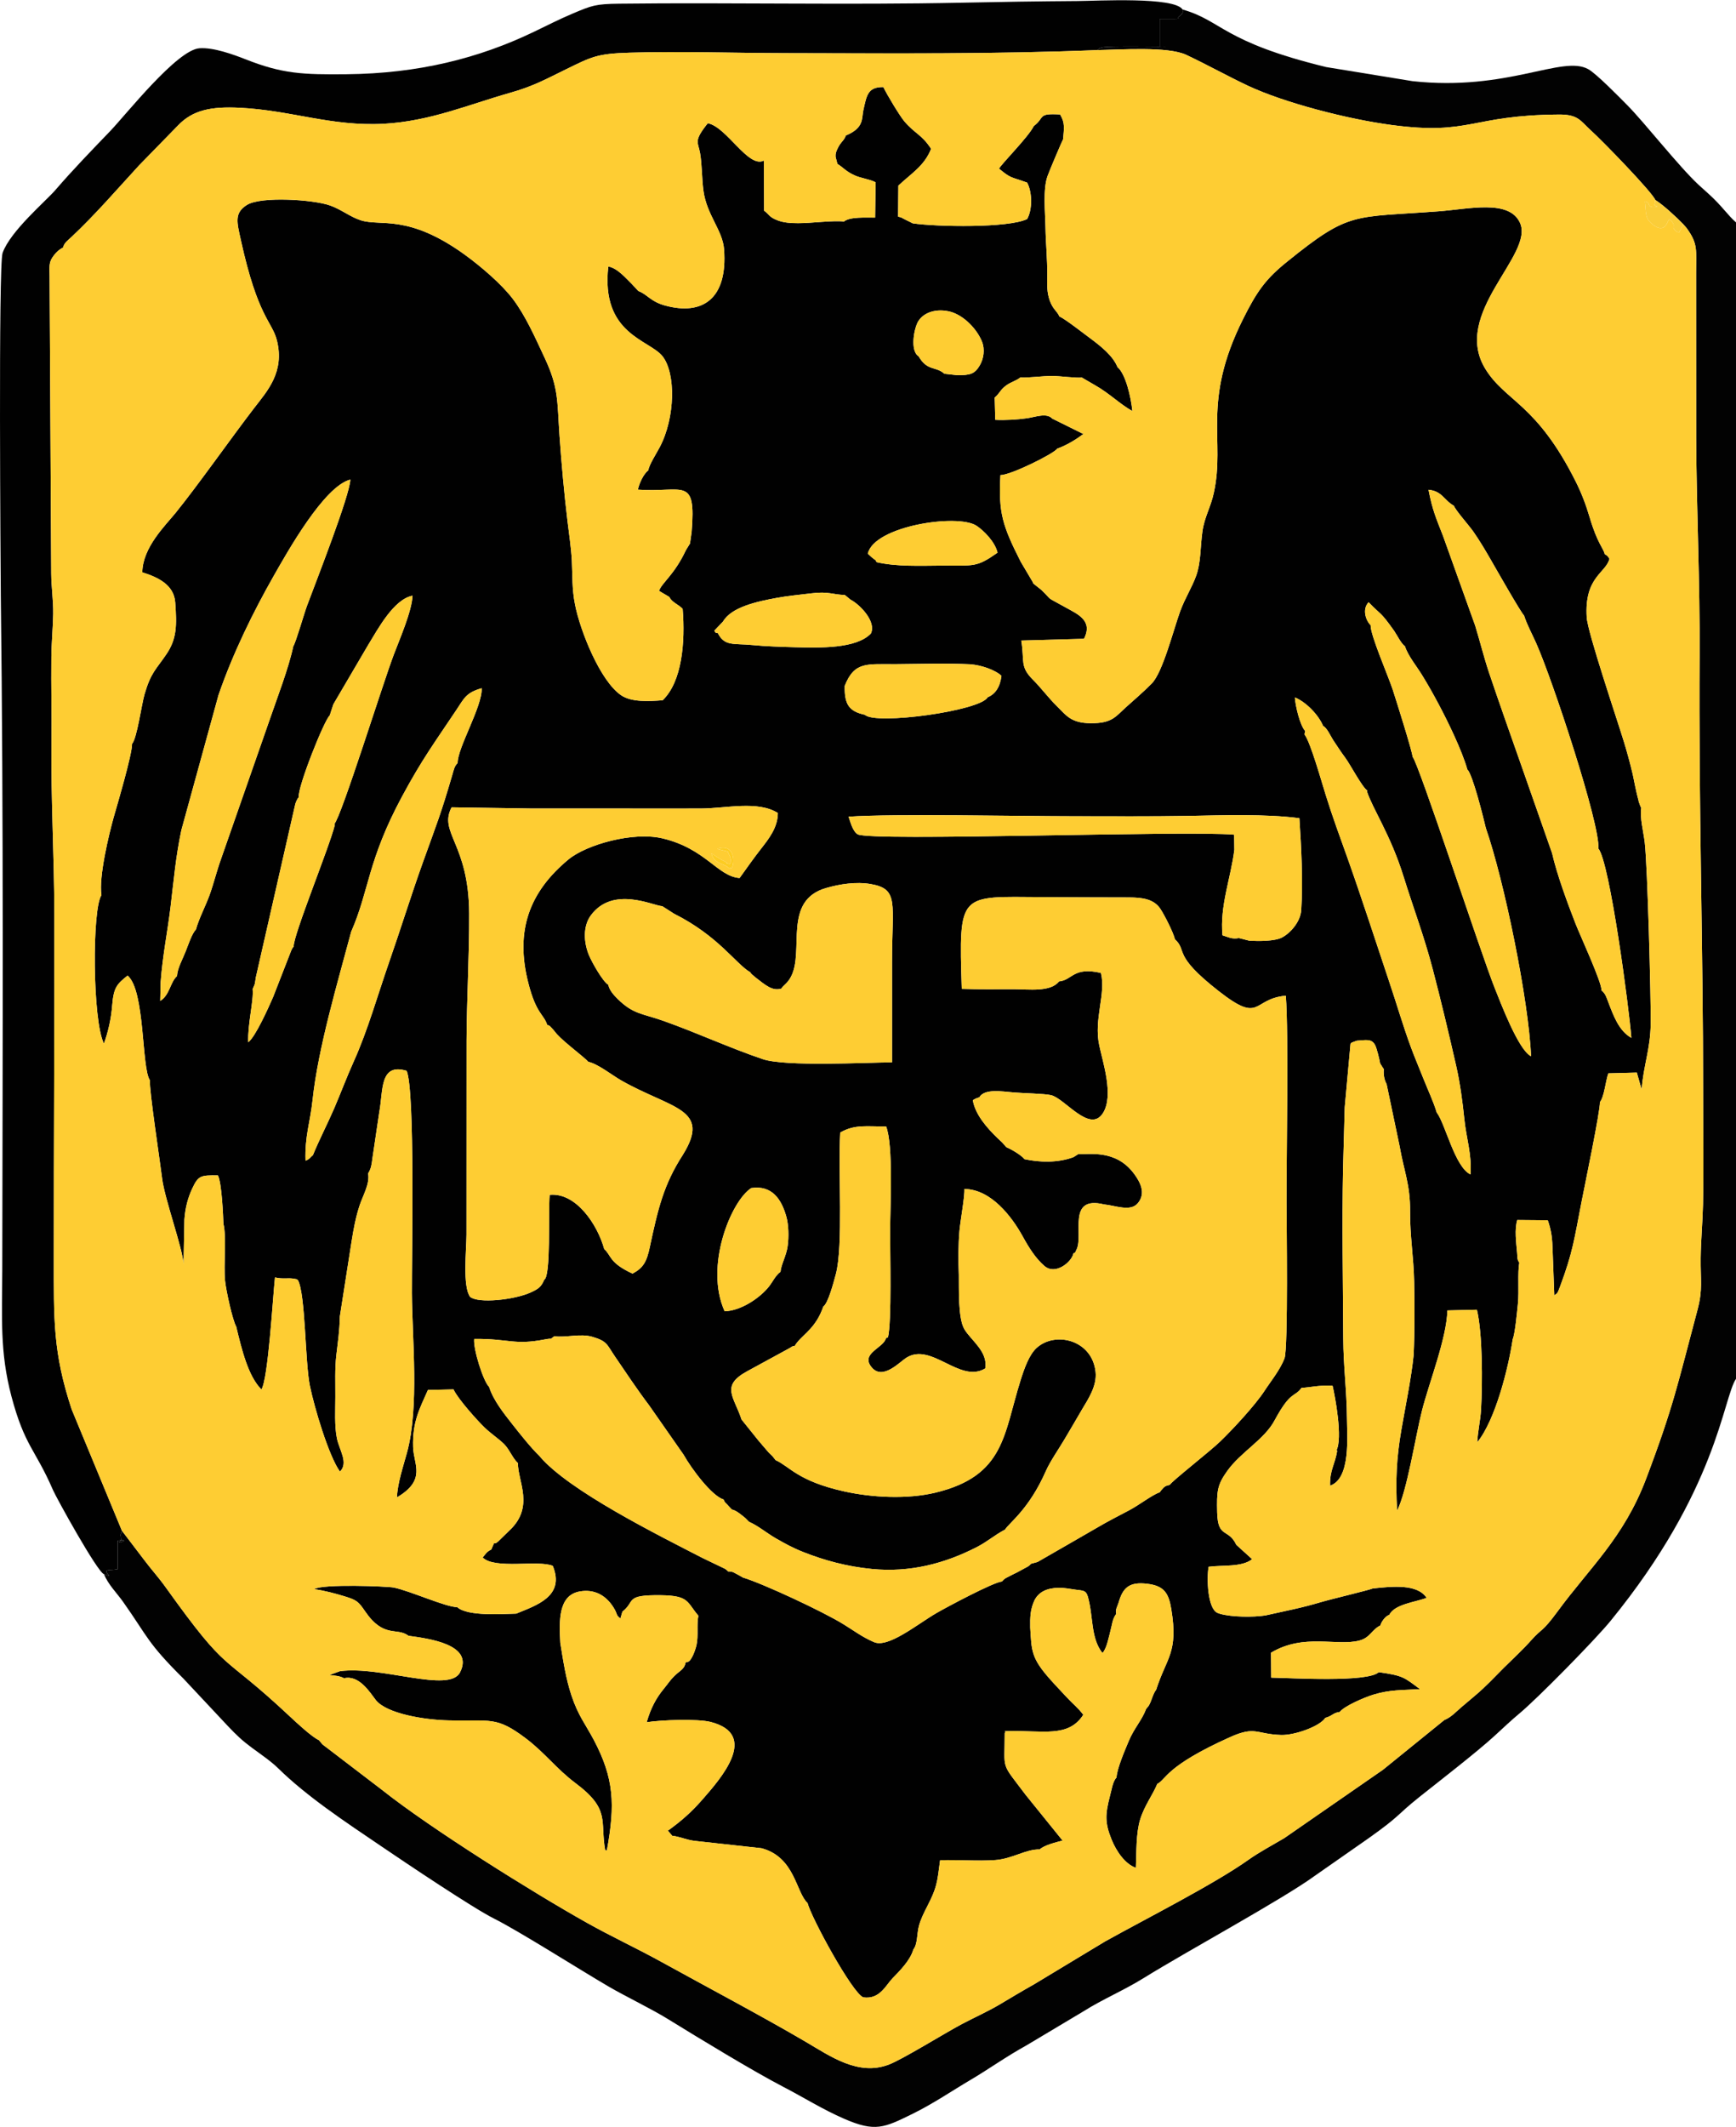
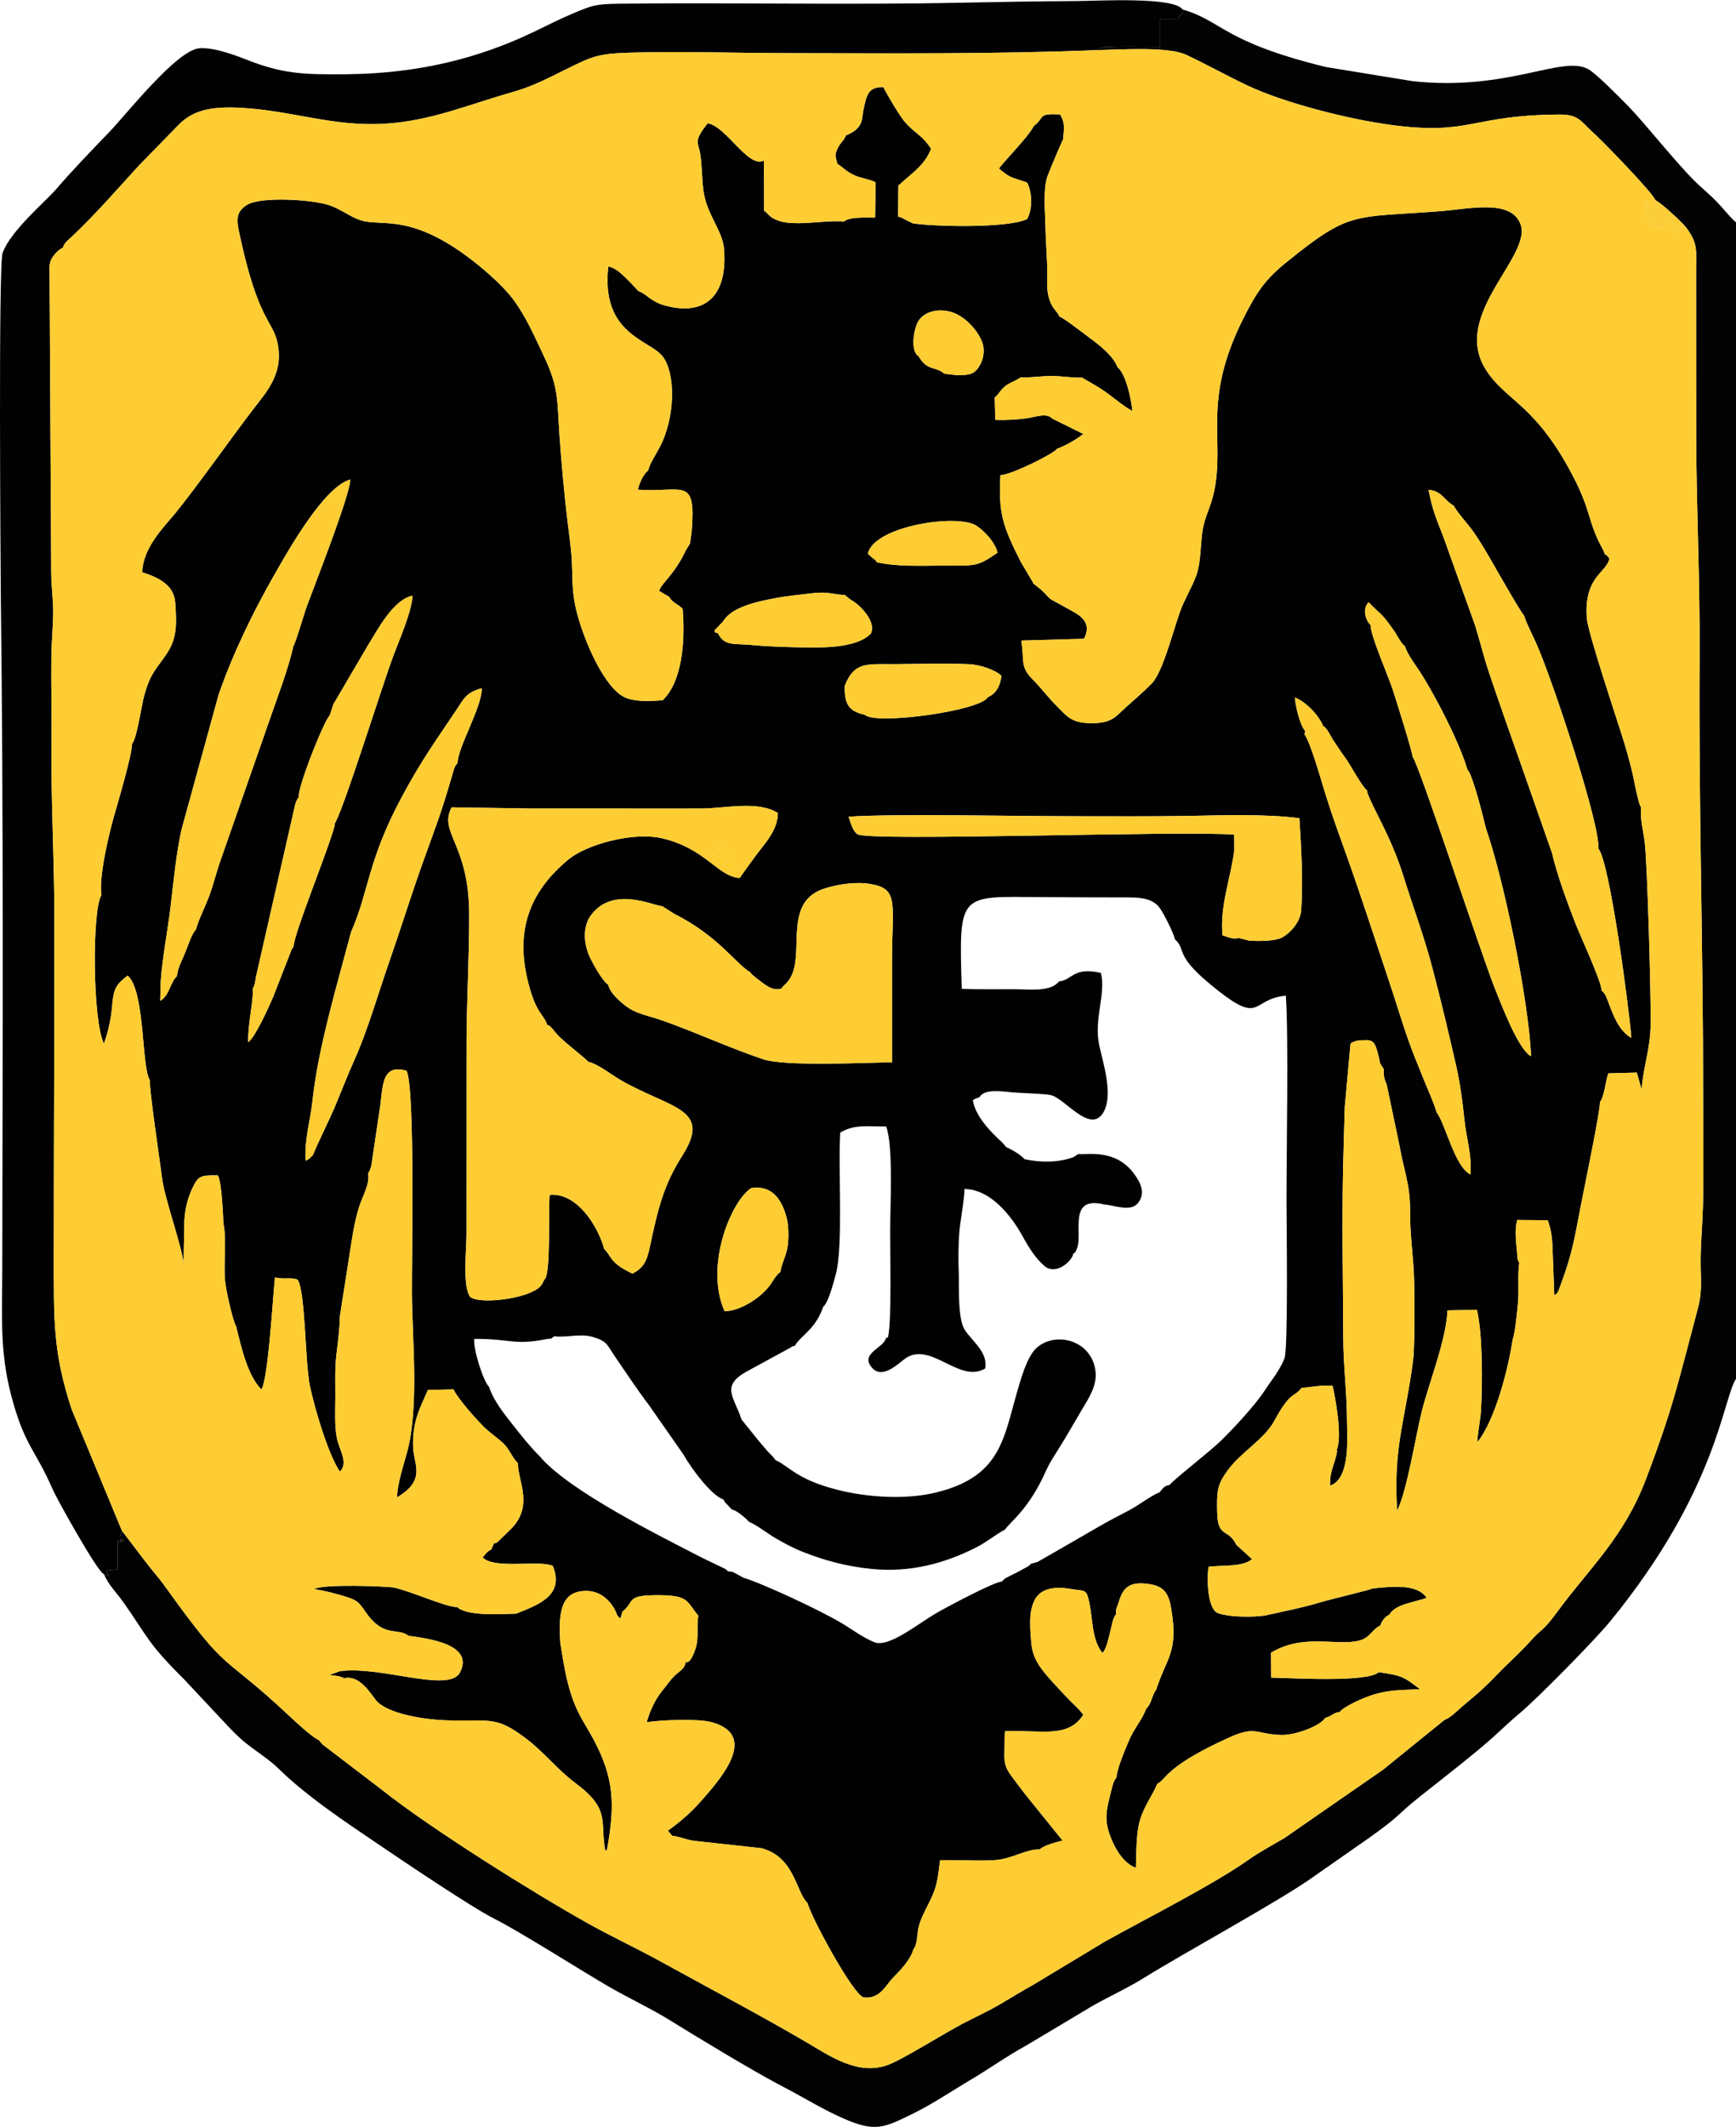
<svg xmlns="http://www.w3.org/2000/svg" xmlns:ns1="http://sodipodi.sourceforge.net/DTD/sodipodi-0.dtd" xmlns:ns2="http://www.inkscape.org/namespaces/inkscape" version="1.1" width="285.774" height="349.927" id="svg44" viewBox="0 0 538.966 659.812" ns1:docname="65637042a90eb380966192b4cea0b5ee.cdr">
  <defs id="defs48" />
  <ns1:namedview id="namedview46" pagecolor="#ffffff" bordercolor="#666666" borderopacity="1.0" ns2:pageshadow="2" ns2:pageopacity="0.0" ns2:pagecheckerboard="0" />
  <path d="m 340.688,15.469 c 7.059,-0.118 21.924,-1.199 27.587,1.475 6.587,3.106 12.466,6.41 19.014,9.517 11.444,5.388 31.126,10.441 44.752,12.25 24.618,3.284 24.421,-3.047 51.909,-3.244 6.115,-0.059 6.725,2.025 9.91,4.876 3.756,3.382 19.073,19.191 20.056,21.629 2.478,1.533 6.606,5.388 8.691,7.53 l 1.023,1.18 c 3.618,4.974 2.929,6.803 2.949,13.823 l 0.02,51.398 c 0.118,22.573 1.199,44.654 1.062,67.482 -0.315,46.443 1.101,89.701 1.101,135.986 0,11.365 0.216,22.927 -0.04,34.253 -0.137,5.683 -0.649,10.971 -0.727,16.615 -0.079,6.803 0.708,9.713 -0.983,16.064 -6.135,22.907 -7.334,29.671 -15.986,52.499 -6.941,18.286 -17.578,27.586 -27.468,41.094 -4.817,6.567 -4.778,5.093 -8.18,8.927 -2.792,3.126 -5.663,5.722 -8.553,8.593 -2.93,2.929 -5.505,5.741 -8.71,8.435 -1.514,1.298 -3.126,2.634 -4.483,3.795 -1.75,1.514 -3.127,3.067 -5.231,3.932 l -19.033,15.415 -30.674,21.235 c -3.736,2.202 -7.767,4.345 -11.011,6.646 -10.756,7.649 -32.168,18.463 -44.654,25.424 l -22.002,13.272 c -3.677,2.065 -7.177,4.169 -10.815,6.332 -3.48,2.064 -7.787,3.992 -11.621,6.017 -5.486,2.91 -18.424,10.972 -22.73,12.584 -9.438,3.559 -18.07,-2.615 -25.719,-7.098 -13.232,-7.766 -30.752,-17.048 -44.772,-24.775 -7.649,-4.228 -15.455,-7.826 -23.162,-12.152 -16.615,-9.3 -48.488,-29.219 -63.608,-41.232 l -17.382,-13.272 c -0.295,-0.216 -0.944,-0.688 -1.161,-0.904 l -1.042,-1.259 c -2.084,-0.885 -7.019,-5.466 -9.025,-7.354 -21.983,-20.606 -18.522,-12.132 -38.46,-39.935 -2.34,-3.284 -4.582,-5.683 -6.842,-8.71 l -6.843,-8.986 -0.413,1.238 c 0.433,3.421 -0.432,0.924 1.161,1.888 l -1.219,0.57 c -0.02,0 -0.137,-0.02 -0.157,-0.039 -0.02,0 -0.118,-0.059 -0.138,-0.059 -0.59,-0.275 2.301,-1.042 -0.57,-0.472 v 8.829 c -2.831,0.531 -4.679,-0.315 -2.596,2.084 l -1.612,-0.531 c 1.259,3.205 3.992,5.84 5.958,8.632 7.728,10.933 7.374,12.545 18.759,23.831 l 13.803,14.727 c 2.655,2.792 4.366,4.425 7.374,6.646 2.792,2.065 5.918,4.168 8.16,6.37 8.986,8.809 20.705,16.536 32.227,24.342 7.098,4.817 28.195,18.994 34.803,22.297 7.787,3.894 26.623,15.868 35.53,21.059 5.604,3.264 12.918,6.705 18.444,10.106 9.575,5.899 26.426,16.163 35.982,21.118 6.155,3.186 12.132,6.961 18.719,9.812 9.635,4.189 12.368,2.851 21.275,-1.533 6.37,-3.127 12.269,-7.158 18.011,-10.539 5.821,-3.441 10.992,-7.197 17.343,-10.697 l 17.854,-10.657 c 5.683,-3.598 12.447,-6.449 18.404,-10.146 13.724,-8.514 43.218,-24.48 53.305,-31.834 l 16.811,-11.738 c 9.969,-7.079 8.278,-6.843 15.75,-12.8 6.017,-4.778 17.814,-13.901 23.202,-18.857 2.674,-2.438 4.994,-4.679 7.649,-6.882 5.781,-4.798 23.811,-23.183 28.334,-28.747 33.21,-40.662 34.881,-68.996 38.971,-75.131 V 68.932 c -2.694,-2.359 -4.483,-5.269 -8.632,-8.966 l -3.028,-2.733 c -6.134,-5.722 -16.732,-19.25 -22.061,-24.637 -2.792,-2.812 -9.575,-9.753 -12.152,-11.207 -8.062,-4.483 -25.011,6.941 -54.563,3.716 l -26.781,-4.365 c -32.208,-7.826 -32.325,-14.393 -44.594,-17.854 -0.02,0.924 0.393,1.042 -1.14,2.183 -1.042,0.786 2.477,0.708 -5.958,0.708 v 8.651 l 2.95,0.02 c -1.809,0 -19.269,-0.315 -20.803,0.196 -1.396,0.472 -0.55,0.039 -1.514,0.826 z" style="fill:#020202;fill-rule:evenodd" id="path2" />
  <path d="m 0.25,184.686 c 0.865,69.782 0.57,139.408 0.453,209.19 -0.039,14.728 -0.806,25.424 2.831,39.208 4.149,15.631 7.413,16.398 12.919,29.14 0.944,2.222 13.803,25.522 15.848,26.112 l 1.612,0.531 c -2.084,-2.398 -0.235,-1.553 2.596,-2.084 v -8.829 c 2.871,-0.57 -0.02,0.197 0.57,0.472 0.02,0 0.118,0.059 0.138,0.059 0.02,0.02 0.137,0.039 0.157,0.039 l 1.219,-0.57 c -1.593,-0.963 -0.728,1.534 -1.161,-1.888 l 0.413,-1.238 -15.593,-37.634 c -5.84,-17.735 -5.545,-27.685 -5.545,-47.465 -0.02,-35.471 0.236,-70.943 0.158,-106.414 -0.04,-17.736 -1.062,-35.039 -0.885,-52.952 0.099,-8.828 -0.137,-17.677 -0.039,-26.465 0.039,-4.523 0.492,-8.986 0.57,-13.489 0.059,-4.247 -0.57,-8.317 -0.609,-12.446 l -0.511,-92.433 c -0.02,-2.379 -0.275,-4.011 0.865,-5.702 1.062,-1.573 2.026,-2.418 3.323,-3.107 0.393,-1.514 1.376,-2.104 2.693,-3.342 7.452,-7.02 13.902,-14.531 20.922,-22.16 l 12.053,-12.348 c 4.621,-4.837 10.342,-5.938 19.171,-5.506 15.867,0.767 28.471,5.84 44.653,4.975 14.373,-0.767 26.525,-5.997 39.227,-9.596 7.452,-2.104 11.129,-4.247 17.559,-7.373 7.747,-3.775 9.438,-4.798 19.485,-5.093 16.005,-0.492 32.699,0.118 48.803,0.138 32.168,0.059 64.671,0.354 96.543,-0.944 0.964,-0.787 0.118,-0.354 1.514,-0.826 1.534,-0.511 18.994,-0.196 20.803,-0.196 l -2.95,-0.02 V 5.776 c 8.435,0 4.916,0.078 5.958,-0.708 1.533,-1.14 1.121,-1.259 1.14,-2.183 -2.537,-4.031 -26.466,-2.674 -32.699,-2.635 -11.896,0.079 -23.791,0.256 -35.687,0.511 -35.845,0.747 -71.041,-0.098 -106.532,0.314 -7.354,0.099 -8.396,0.511 -14.452,3.068 -4.051,1.71 -8.003,3.716 -11.994,5.643 -17.264,8.298 -36.061,12.958 -58.162,13.174 -13.626,0.137 -19.918,-0.098 -31.401,-4.64 -3.677,-1.435 -9.89,-3.736 -14.294,-3.421 -7.02,0.492 -22.868,20.665 -27.764,25.738 -5.82,6.056 -11.424,11.818 -17.008,18.286 -2.949,3.421 -13.941,12.682 -16.36,19.486 -1.337,3.795 -0.609,98.117 -0.551,106.276 z" style="fill:#010101;fill-rule:evenodd" id="path4" />
  <path d="m 522.606,69.502 c -2.084,-2.143 -6.213,-5.997 -8.691,-7.53 -0.118,2.124 -0.845,1.238 0.649,2.005 l -0.963,0.216 c -2.655,-0.039 -0.826,-1.475 -2.93,-1.77 l 0.275,2.969 c 0.02,0.138 0.02,0.295 0.039,0.433 0.256,1.691 0.492,2.261 1.73,3.401 3.835,3.421 4.857,-0.137 5.112,-0.59 0.059,-0.098 0.275,-0.59 0.374,-0.727 2.733,2.163 0.295,2.222 2.064,3.618 1.416,1.121 -0.432,0.02 1.042,0.492 z" style="fill:#facd39;fill-rule:evenodd" id="path6" />
  <path d="m 225.957,264.123 c 0.413,1.101 1.023,1.848 0.905,2.891 -0.197,1.769 0.236,0.118 -0.394,0.983 -2.005,-0.531 -0.137,-0.078 -1.199,-0.649 -1.121,-0.63 -0.216,-0.118 -1.298,-0.669 l -3.127,-1.986 c 1.023,3.559 3.894,2.871 5.663,4.738 0.099,-0.118 0.256,-0.393 0.295,-0.315 0.806,1.612 2.713,-8.042 -4.149,-5.82 z" style="fill:#fccc23;fill-rule:evenodd" id="path8" />
  <path d="m 191.705,250.772 c 8.652,0 17.323,0.039 25.955,0 7.727,-0.039 17.637,-2.517 23.831,1.396 0,4.523 -2.91,8.121 -5.093,10.932 -2.399,3.067 -4.208,5.663 -6.784,9.241 -6.843,-0.511 -10.5,-9.123 -23.949,-12.309 -9.163,-2.163 -23.615,1.947 -29.16,6.528 -12.309,10.185 -16.575,22.278 -12.505,38.264 2.458,9.713 4.778,9.674 5.879,13.056 0.983,0.433 0.471,0.039 1.612,1.22 0.59,0.609 0.826,1.041 1.416,1.691 2.438,2.694 8.73,7.295 9.713,8.573 2.949,0.59 7.491,4.208 10.224,5.761 15.652,8.907 28.137,8.671 19.132,23.123 -5.958,9.222 -7.728,16.831 -10.225,28.55 -0.983,4.581 -1.966,6.43 -5.368,8.278 -7.373,-3.402 -6.528,-5.624 -8.789,-7.609 -2.123,-7.708 -8.809,-17.637 -16.949,-16.831 -0.452,5.604 0.433,25.227 -1.691,26.348 -0.944,2.241 -1.809,2.851 -4.385,4.011 -4.955,2.203 -16.084,3.421 -18.621,1.278 -2.379,-3.244 -1.14,-14.472 -1.121,-19.308 l 0.02,-60.207 c 0.059,-13.213 0.865,-26.289 0.806,-39.443 -0.098,-21.707 -9.576,-24.991 -5.447,-32.916 l 25.031,0.374 z m -51.28,-10.441 c -3.637,12.446 -4.64,14.629 -9.143,27.174 -3.716,10.363 -6.902,20.705 -10.499,31.008 -3.441,9.851 -6.666,21.255 -10.913,30.634 -2.241,4.974 -3.991,9.693 -6.115,14.649 -1.986,4.621 -4.818,10.087 -6.606,14.53 -0.787,0.57 -0.984,1.258 -2.301,1.71 -0.236,-7.688 1.435,-11.778 2.202,-18.895 1.731,-16.163 7.826,-36.533 11.974,-52.125 5.644,-12.84 5.054,-22.022 15.789,-41.96 6.213,-11.542 10.127,-16.772 16.832,-26.8 2.458,-3.657 2.989,-5.427 7.904,-6.803 0.196,5.741 -7.511,18.443 -7.472,23.182 -1.042,1.179 -1.042,1.612 -1.652,3.696 z m -18.148,-37.359 c -3.579,9.438 -16.28,50.297 -18.502,52.637 l 0.197,0.196 c -1.731,7.02 -12.938,34.253 -12.801,37.811 -0.432,0.531 -0.098,-0.059 -0.688,1.042 l -5.702,14.629 c -1.534,3.519 -5.505,12.348 -7.708,14 -0.235,-5.545 1.75,-13.036 1.357,-16.458 l 0.551,-1.278 c 0.039,-0.138 0.098,-0.275 0.137,-0.433 0.098,-0.412 0.217,-1.357 0.276,-1.809 l 12.308,-54.033 c 0.059,-0.177 0.236,-0.648 0.315,-0.806 0.373,-0.787 0.334,-0.708 0.708,-1.16 -0.295,-3.343 7.885,-23.831 9.655,-25.444 l 1.121,-3.441 10.735,-18.286 c 3.185,-5.21 8.023,-14.275 13.843,-15.396 -0.197,4.817 -4.169,13.902 -5.801,18.228 z m -38.519,20.134 -15.18,43.454 c -1.238,3.401 -2.241,7.512 -3.5,11.011 -1.357,3.696 -3.284,7.255 -4.247,10.716 -1.278,1.357 -2.34,4.679 -3.186,6.803 -1.022,2.615 -2.536,5.152 -2.694,7.668 -2.124,1.888 -2.261,5.918 -5.21,7.708 l 0.137,-5.879 c 0.61,-8.219 2.124,-15.474 3.087,-23.438 1.041,-8.652 1.593,-15.396 3.342,-23.674 l 11.542,-41.94 c 4.522,-13.115 10.893,-25.974 17.107,-36.887 4.227,-7.413 15.651,-27.862 23.811,-29.926 -0.236,5.112 -10.48,31.165 -13.469,39.187 -0.885,2.36 -3.441,11.326 -4.247,12.525 -1.435,6.803 -5.014,16.025 -7.295,22.671 z m 228.018,313.949 c -0.007,-2e-4 -0.006,-2e-4 0,0 z M 35.289,253.505 c -1.475,5.309 -4.66,18.404 -3.795,24.146 -2.929,4.267 -2.811,38.892 0.767,46.069 1.278,-3.5 2.261,-7.747 2.576,-11.935 0.452,-5.565 1.513,-6.568 4.777,-9.182 5.506,4.679 4.267,28.708 6.941,32.522 -0.315,2.595 3.205,25.64 3.775,30.418 0.786,6.463 6.585,22.241 6.652,26.718 l 0.269,-13.957 c 0.255,-3.598 1.062,-6.686 2.399,-9.556 1.927,-4.149 2.674,-4.208 8.003,-4.149 1.199,2.222 1.632,12.624 1.71,15.023 1.003,3.932 0.02,12.722 0.511,17.677 0.314,3.087 2.34,12.289 3.461,14.216 1.671,6.921 3.657,15.337 7.826,19.505 2.104,-3.323 3.52,-28.314 4.208,-34.763 2.576,0.61 4.109,0.02 6.056,0.433 1.337,0.295 0.315,-0.118 1.101,0.471 2.32,4.346 2.183,25.326 3.658,32.601 1.396,6.902 5.879,21.904 9.359,26.741 2.734,-2.714 -0.176,-6.626 -0.943,-10.323 -0.787,-3.815 -0.492,-8.829 -0.492,-12.859 0.02,-4.267 -0.177,-8.829 0.315,-12.977 0.511,-4.444 0.983,-7.216 1.081,-11.935 l 3.658,-23.379 c 0.629,-3.893 1.238,-7.295 2.458,-11.031 0.983,-3.047 3.283,-6.823 2.654,-9.989 0.944,-1.475 1.121,-2.831 1.337,-4.601 l 2.163,-14.59 c 1.219,-6.508 0.039,-15.219 8.474,-12.662 2.655,6.154 1.573,57.847 1.632,68.976 0.098,14.393 2.28,35.392 -1.495,49.353 -1.121,4.168 -2.969,9.497 -3.146,14.02 9.241,-5.447 5.171,-10.185 5.014,-15.592 -0.256,-7.944 2.104,-12.053 4.601,-17.735 l 7.944,-0.177 c 1.337,2.95 7.57,9.851 9.694,11.876 2.045,1.947 4.031,3.205 5.918,4.994 1.75,1.691 2.616,4.326 4.385,6.016 -0.059,5.663 5.309,13.646 -2.792,21.02 l -3.402,3.323 c -0.904,0.609 -0.256,0.354 -1.238,0.531 l -0.393,0.865 -0.295,0.708 -0.118,0.314 c -1.612,0.846 -1.553,1.16 -2.713,2.497 3.756,3.775 17.224,0.689 21.766,2.596 3.932,9.517 -5.25,12.289 -11.345,14.826 -3.775,0.059 -15.1,0.963 -18.325,-2.025 -3.343,0.078 -14.708,-5.073 -19.722,-6.075 -1.966,-0.374 -22.002,-1.2 -24.676,0.491 3.225,0.491 6.331,1.298 9.438,2.242 3.775,1.16 4.287,1.612 6.331,4.601 5.879,8.592 9.851,4.876 13.528,7.648 6.115,0.846 20.468,2.635 15.966,11.365 -3.363,6.489 -24.401,-2.104 -37.261,-0.394 l -3.283,1.2 c 1.514,0.157 3.283,0.256 4.542,1.002 4.66,-1.101 7.963,4.267 9.89,6.784 3.382,4.228 15.12,6.135 22.592,6.292 13.115,0.295 14.747,-1.357 23.87,5.505 6.056,4.562 9.438,9.399 15.572,14 10.873,8.14 7.531,11.64 9.163,20.783 h 0.531 c 2.596,-14.255 2.222,-22.317 -4.051,-34.213 -2.615,-4.935 -4.857,-7.531 -6.941,-13.784 -1.75,-5.25 -2.556,-10.677 -3.48,-16.359 -0.394,-6.941 -0.591,-14.708 5.977,-15.927 4.679,-0.845 8.179,1.259 10.46,4.817 1.593,2.517 0.649,2.34 2.222,3.559 l 0.63,-2.124 c 4.168,-3.244 0.531,-5.249 11.974,-5.092 8.808,0.118 7.963,2.104 11.601,6.351 -0.57,2.95 0.059,6.115 -0.57,9.064 -0.197,0.964 -0.786,2.635 -1.219,3.461 -1.023,2.005 -1.435,1.77 -2.163,1.966 -0.373,2.163 -1.75,2.477 -3.539,4.247 -1.278,1.259 -1.966,2.399 -3.284,3.992 -2.32,2.831 -3.972,5.859 -5.27,10.323 4.444,-0.728 15.868,-1.101 19.82,-0.099 15.258,3.893 3.244,17.5 -2.537,24.106 -3.303,3.756 -6.253,6.43 -10.696,9.635 l 1.376,1.612 c 1.927,0.098 4.129,1.179 6.745,1.533 l 20.96,2.301 c 10.382,2.792 10.638,13.645 14.275,17.008 1.199,4.64 13.921,27.98 17.303,29.258 5.093,0.728 6.98,-3.736 9.084,-5.918 2.124,-2.182 5.525,-5.545 6.469,-8.946 1.317,-1.573 1.082,-4.837 1.711,-7.256 0.531,-2.065 1.77,-4.523 2.635,-6.194 2.949,-5.761 3.028,-7.079 3.952,-14.216 5.663,-0.197 11.562,0.334 17.126,-0.059 5.329,-0.393 9.576,-3.441 13.803,-3.303 1.396,-1.357 5.191,-2.241 7.098,-2.753 l -11.463,-14.177 c -7.885,-10.48 -6.489,-7.216 -6.508,-19.151 0.541,-0.529 -0.087,-0.589 -0.147,-0.593 0.033,0.001 0.251,0.007 0.875,-0.036 11.11,-0.295 19.014,2.182 23.674,-5.073 -1.553,-2.084 -3.382,-3.52 -4.955,-5.23 -1.77,-1.927 -3.323,-3.5 -5.23,-5.643 -6.096,-6.803 -5.84,-9.064 -6.292,-16.123 -0.059,-3.421 0.02,-5.702 1.337,-8.553 1.357,-2.615 3.933,-3.795 7.57,-3.834 1.632,-0.02 3.52,0.334 5.132,0.57 2.36,0.334 3.244,0.118 3.854,2.182 1.73,5.997 0.826,12.82 4.503,17.441 0.295,-0.295 0.197,-0.039 0.668,-0.885 0.236,-0.413 0.511,-1.101 0.63,-1.455 0.354,-1.023 0.59,-2.104 0.904,-3.244 0.925,-3.5 0.865,-4.857 2.085,-6.489 -0.158,-1.73 0.118,-1.632 0.727,-3.441 1.317,-4.64 3.244,-6.646 9.006,-5.918 5.171,0.629 6.567,2.93 7.373,7.806 2.261,13.666 -1.514,15.042 -4.679,25.031 -1.101,1.396 -1.377,3.46 -2.34,5.014 l -0.786,0.964 c -1.357,3.598 -3.736,5.957 -5.407,9.988 -1.081,2.596 -3.696,8.593 -3.775,11.287 -1.199,1.16 -1.533,3.893 -2.064,5.78 -1.436,5.624 -1.612,8.18 0.511,13.45 1.533,3.775 4.266,7.649 7.55,8.789 0.216,-4.817 0,-10.598 1.337,-15.002 1.318,-4.287 3.913,-7.629 5.309,-11.031 2.831,-1.396 2.477,-5.466 22.592,-14.511 7.944,-3.559 8.082,-0.905 15.888,-0.669 4.188,0.118 12.014,-2.674 13.685,-5.308 2.32,-0.649 2.36,-1.573 4.483,-1.829 1.416,-1.849 7.649,-4.523 10.421,-5.368 5.132,-1.573 8.927,-1.377 14.491,-1.71 -4.935,-3.697 -5.25,-4.208 -12.781,-5.27 -3.559,3.264 -27.232,1.79 -33.407,1.691 l -0.059,-7.728 c 10.225,-6.115 20.39,-1.927 27.429,-3.775 3.363,-0.865 3.795,-3.362 6.528,-4.68 0.197,-0.963 1.495,-2.91 2.753,-3.283 1.711,-3.382 8.16,-3.933 11.601,-5.29 -2.851,-4.345 -10.46,-3.598 -16.733,-2.909 -0.983,0.471 -12.996,3.323 -16.104,4.247 -6.194,1.849 -10.834,2.674 -17.264,4.13 -3.716,0.57 -10.362,0.531 -14.019,-0.511 -0.177,-0.059 -0.649,-0.216 -0.787,-0.275 -3.107,-1.298 -3.421,-10.834 -2.772,-14.314 4.365,-0.59 10.362,0.177 13.508,-2.36 l -4.916,-4.463 c -2.477,-5.25 -5.741,-1.868 -5.938,-10.067 -0.138,-6.489 -0.02,-8.415 3.029,-12.702 4.345,-6.135 11.68,-9.831 14.904,-16.025 4.974,-9.163 6.036,-6.843 8.258,-9.891 3.205,-0.196 5.21,-0.865 9.634,-0.668 0.795,3.353 3.233,16.353 1.174,20.114 0.081,-0.012 0.168,-0.024 0.262,-0.038 -0.63,4.346 -2.36,6.017 -2.202,10.932 6.489,-2.183 5.25,-15.435 5.23,-20.803 -0.059,-8.77 -1.101,-16.104 -1.14,-24.912 -0.079,-17.657 -0.433,-35.275 -0.059,-52.932 l 0.51,-18.699 1.79,-19.702 c 0.531,-0.59 -0.118,-0.138 0.885,-0.61 0.275,-0.138 0.944,-0.315 1.101,-0.394 2.733,-0.157 4.601,-0.747 5.682,1.416 0.531,1.061 1.317,4.325 1.534,5.623 l 0.885,1.416 c 0.039,0.079 0.158,0.236 0.256,0.354 -0.137,1.533 0.079,3.264 0.865,4.64 l 4.051,19.308 c 1.317,7.629 3.303,11.876 3.244,20.134 -0.059,7.728 1.101,14.177 1.259,21.806 0.157,7.373 0.177,15.514 -0.158,22.828 -0.748,7.354 -2.556,15.927 -3.815,23.241 -1.514,8.79 -1.829,15.612 -1.318,25.051 3.107,-6.135 5.702,-23.045 7.728,-31.048 2.261,-8.887 7.649,-22.395 7.885,-31.086 l 9.163,-0.216 c 1.769,7.295 1.769,22.612 1.278,31.067 -0.216,3.48 -1.002,6.646 -1.16,10.048 5.604,-6.863 9.655,-23.005 10.992,-31.932 0.708,-1.671 1.297,-7.885 1.612,-10.972 0.413,-4.07 -0.138,-9.556 0.432,-12.82 -0.688,-1.062 -0.531,-1.278 -0.668,-2.969 -0.295,-3.421 -0.846,-7.275 0.039,-10.264 l 9.477,0.079 c 1.219,3.52 1.396,5.8 1.514,9.634 l 0.511,13.666 c 0.964,-0.708 0.944,-0.433 1.829,-2.851 3.913,-10.48 4.385,-14.609 6.606,-26.033 0.885,-4.562 5.919,-28.708 5.722,-31.067 1.357,-1.632 1.79,-6.666 2.615,-8.927 l 8.848,-0.236 1.494,5.25 c 0.57,-7.511 2.713,-12.446 2.812,-20.39 0.098,-8.318 -0.983,-48.744 -1.848,-56.275 -0.413,-3.499 -1.554,-7.511 -1.082,-10.735 -0.183,-0.248 -0.381,-0.73 -0.583,-1.357 -0.209,-0.495 -0.263,-0.655 -0.202,-0.669 -0.784,-2.737 -1.592,-7.189 -1.869,-8.415 -0.787,-3.303 -1.671,-6.587 -2.655,-9.812 -2.104,-6.921 -11.345,-34.134 -11.621,-38.834 -0.787,-12.663 6.017,-13.724 7.059,-18.207 -0.787,-1.101 -0.649,-0.865 -1.475,-1.435 -0.334,-1.731 -2.28,-3.283 -4.64,-11.306 -1.219,-4.109 -2.576,-7.649 -4.365,-11.208 -12.112,-24.165 -21.727,-24.775 -27.98,-34.823 -10.795,-17.323 15.219,-35.451 10.677,-45.44 -3.343,-7.373 -15.908,-4.247 -25.286,-3.559 -26.663,2.006 -27.489,-0.157 -47.014,15.631 -6.646,5.348 -9.379,9.163 -13.744,17.932 -12.84,25.739 -5.388,37.34 -9.005,53.778 -0.983,4.561 -2.89,7.413 -3.539,11.974 -0.669,4.719 -0.433,9.556 -1.927,13.704 -1.297,3.638 -3.46,6.922 -4.994,11.11 -1.966,5.348 -5.388,18.916 -8.789,22.337 -3.008,3.047 -5.132,4.758 -8.121,7.471 -3.186,2.89 -4.287,4.935 -10.873,4.876 -6.115,-0.039 -7.57,-2.418 -10.461,-5.269 -2.596,-2.537 -4.975,-5.761 -7.413,-8.179 -4.189,-4.169 -2.596,-5.723 -3.658,-12.191 l 19.466,-0.55 c 2.91,-5.742 -2.085,-7.689 -5.742,-9.753 -6.842,-3.834 -3.461,-1.534 -7.531,-5.447 l -2.497,-1.987 c -0.256,-0.845 0.137,0.059 -0.413,-0.885 l -3.46,-5.84 c -5.683,-11.227 -6.941,-15.199 -6.293,-26.879 3.029,0.099 16.655,-6.646 17.618,-8.199 2.91,-1.022 5.899,-2.87 8.14,-4.542 l -9.693,-4.797 c -1.691,-1.868 -5.25,-0.472 -7.806,-0.099 -3.067,0.433 -6.725,0.649 -9.871,0.492 l -0.177,-6.901 c 1.73,-1.495 1.573,-2.262 3.559,-3.756 1.573,-1.14 3.126,-1.435 4.424,-2.497 1.966,0.216 6.941,-0.472 9.871,-0.452 2.595,0.02 7.511,0.708 9.202,0.491 l 4.03,2.34 c 4.601,2.596 7.688,5.84 11.66,8.062 -0.413,-4.208 -2.064,-11.542 -4.621,-13.646 -1.376,-3.48 -5.23,-6.528 -8.16,-8.711 -2.32,-1.691 -7.983,-6.174 -9.871,-7 -0.728,-1.71 -2.045,-2.183 -3.028,-5.034 -0.865,-2.477 -0.787,-4.738 -0.747,-7.53 0.059,-5.388 -0.472,-10.127 -0.55,-15.062 -0.079,-4.62 -0.846,-11.837 0.648,-15.946 0.649,-1.828 4.523,-10.893 4.817,-11.385 0.275,-3.342 0.689,-5.014 -0.924,-7.707 -7.177,-0.433 -4.601,0.904 -8.18,3.598 -1.612,3.343 -10.146,11.837 -10.775,13.213 3.776,3.126 3.48,2.438 8.711,4.326 1.632,2.95 1.671,8.455 0,11.306 -5.781,2.831 -28.118,2.418 -35.491,1.337 -0.137,-0.098 -1.514,-0.747 -2.143,-1.061 -1.573,-0.767 -1.022,-0.708 -2.418,-1.022 l 0.079,-9.615 c 3.932,-3.736 8.061,-6.075 10.165,-11.424 -2.871,-4.443 -5.054,-4.699 -8.337,-8.572 -1.337,-1.573 -5.486,-8.415 -6.469,-10.578 -4.935,-0.099 -5.21,2.674 -6.233,7.196 -0.55,2.517 0.315,5.447 -5.447,7.826 -0.452,1.534 -1.514,1.868 -2.517,3.972 -0.511,1.062 -0.708,1.612 -0.648,2.654 l 0.57,2.183 c 1.888,1.161 2.635,2.36 5.447,3.599 1.849,0.826 4.621,1.16 6.41,2.104 l -0.158,10.952 c -2.792,0.039 -7.826,-0.334 -9.674,1.219 -3.303,-0.413 -10.126,0.531 -14.255,0.511 -2.281,0 -4.542,-0.138 -6.528,-0.944 -2.596,-1.042 -2.301,-1.73 -4.011,-2.93 l -0.059,-15.553 c -4.837,2.517 -11.503,-10.441 -17.422,-11.582 -4.522,5.644 -3.008,5.781 -2.398,9.242 0.61,3.519 0.55,7.885 1.022,11.522 0.983,7.688 5.997,12.407 6.43,18.365 1.14,15.298 -6.626,20.626 -18.345,17.421 -4.561,-1.258 -5.505,-3.499 -8.258,-4.483 l -2.124,-2.281 c -1.593,-1.514 -4.365,-4.876 -7.216,-5.328 -2.379,21.098 12.761,22.651 16.851,27.862 4.149,5.309 3.952,18.994 -0.865,28.157 -1.042,1.986 -3.303,5.447 -3.559,7.197 -1.553,1.238 -2.812,4.031 -3.244,6.017 14.138,1.003 18.109,-4.404 16.694,13.114 l -0.511,3.579 -1.278,2.084 c -3.598,7.688 -7.53,10.166 -8.336,12.623 l 3.204,1.888 c 0.728,1.651 2.91,2.359 4.13,3.696 0.846,10.343 -0.197,22.612 -6.213,28.354 -4.385,0.334 -9.635,0.609 -12.821,-1.514 -6.567,-4.385 -12.78,-20.036 -14.373,-28.156 -0.983,-4.955 -0.767,-8.75 -1.003,-13.705 -0.217,-4.031 -0.905,-8.533 -1.377,-12.505 -1.003,-8.376 -1.848,-17.716 -2.438,-26.112 -0.747,-10.933 -0.256,-14.904 -4.523,-24.047 -3.067,-6.548 -6.016,-13.272 -10.008,-18.522 -3.461,-4.562 -9.851,-10.028 -14.865,-13.666 -17.735,-12.82 -26.112,-8.671 -32.345,-10.696 -3.342,-1.101 -5.918,-3.303 -9.477,-4.581 -5.132,-1.849 -21.373,-2.89 -25.777,-0.216 -4.109,2.517 -3.126,5.506 -1.966,10.854 5.309,24.225 9.733,25.266 11.227,31.263 2.438,9.812 -3.067,15.73 -7.019,20.862 -7.373,9.596 -17.421,23.93 -24.46,32.621 -3.244,3.991 -10.204,10.696 -10.323,18.424 4.758,1.494 9.851,3.815 10.225,9.379 0.511,7.078 0.511,11.247 -2.753,16.045 -3.205,4.719 -4.817,5.643 -6.784,12.446 -0.925,3.186 -2.321,13.606 -3.874,15.357 0.079,3.186 -4.581,18.856 -5.702,22.789 z m 199.3,49.707 c 3.185,2.458 5.191,4.247 7.983,3.441 0.649,-1.101 1.867,-1.534 3.008,-3.716 4.227,-8.042 -2.694,-23.615 10.932,-27.508 4.168,-1.2 9.242,-2.006 13.803,-1.22 8.888,1.534 6.626,5.899 6.626,24.146 v 31.166 c -7.826,0.039 -33.033,1.396 -40.112,-0.984 -10.5,-3.559 -20.193,-8.081 -30.732,-11.836 -6.764,-2.399 -9.458,-2.026 -14.393,-6.902 -1.219,-1.219 -2.517,-2.674 -2.85,-4.326 -1.692,-0.983 -5.073,-6.96 -5.998,-9.182 -1.651,-3.972 -1.927,-9.006 0.61,-12.407 6.882,-9.261 19.446,-2.871 22.14,-2.812 l 3.658,2.34 c 13.842,6.941 19.151,15.572 23.693,18.188 0.217,0.373 -0.059,0.098 0.57,0.708 0.079,0.079 0.806,0.708 1.062,0.904 z m -65.417,112.273 c 1.263,-0.246 1.742,-0.244 1.893,-0.184 0.134,-0.14 0.432,-0.386 1.037,-0.799 3.559,0.511 8.022,-0.924 11.797,0.177 4.64,1.337 4.523,2.438 6.961,6.017 3.618,5.29 6.843,10.185 10.677,15.258 l 10.677,15.278 c 2.517,4.483 8.769,12.8 12.426,13.921 0.571,1.259 0.354,0.688 1.141,1.573 l 1.101,1.199 c 0.059,-0.098 0.197,0.216 0.276,0.334 1.376,0.197 3.087,1.731 4.266,2.674 l 1.121,1.14 c 2.615,1.102 5.623,3.579 8.258,5.093 2.891,1.652 5.269,2.989 8.632,4.306 6.489,2.576 13.528,4.484 21.235,5.23 11.837,1.161 22.573,-1.652 32.561,-6.764 3.362,-1.73 5.466,-3.677 8.573,-5.328 l 0.197,-0.079 c 1.317,-2.183 7.452,-6.253 12.721,-18.247 1.337,-3.008 3.874,-6.606 5.762,-9.792 1.828,-3.048 3.716,-6.331 5.564,-9.478 1.731,-2.909 4.562,-7.078 4.09,-11.443 -1.023,-9.87 -12.427,-12.761 -18.306,-7.452 -2.32,2.123 -3.814,6.331 -4.975,10.028 -5.309,16.772 -4.837,29.671 -26.446,34.881 -8.691,2.084 -19.584,1.553 -28.354,-0.393 -14.393,-3.205 -16.87,-7.728 -21.255,-9.694 l -1.003,-1.259 c -0.668,-0.688 -0.885,-0.787 -1.553,-1.573 -0.944,-1.121 -1.829,-2.104 -2.871,-3.363 l -5.152,-6.409 c -2.32,-7.099 -6.626,-10.422 1.77,-14.983 l 13.134,-7.157 c 1.357,-0.806 0.55,-0.472 1.612,-0.708 0.472,-0.727 0.256,-0.432 0.728,-1.042 2.202,-2.772 5.918,-4.699 8.14,-11.149 1.494,-1.022 3.165,-7.354 3.893,-10.067 2.34,-8.73 0.668,-32.168 1.357,-43.926 4.581,-2.635 8.298,-1.828 14.256,-1.888 2.28,5.821 1.258,24.854 1.238,32.522 -0.02,6.39 0.531,28.157 -0.668,32.915 l -0.63,0.216 c -0.609,3.107 -8.278,4.758 -4.286,9.241 3.382,3.815 8.592,-1.848 10.579,-3.107 7.845,-4.994 16.654,8.082 24.538,3.284 0.924,-5.25 -4.503,-8.769 -6.489,-12.191 -1.986,-3.401 -1.652,-12.388 -1.71,-16.87 -0.197,-4.463 -0.177,-9.3 0.196,-13.665 0.295,-3.244 1.691,-10.775 1.514,-12.938 8.317,0.039 14.806,8.71 18.031,14.55 2.202,4.011 4.188,7.019 6.803,9.3 3.421,3.008 8.475,-1.2 9.025,-3.834 0.747,-0.708 0.177,0.531 1.042,-1.396 2.064,-4.562 -3.028,-16.654 8.474,-13.842 3.559,0.334 8.16,2.359 10.461,-0.354 2.713,-3.185 0.609,-6.744 -1.062,-9.044 -5.801,-7.983 -14.492,-5.918 -17.342,-6.253 l -1.554,0.983 c -4.837,1.809 -10.5,1.652 -15.199,0.63 -1.042,-1.278 -3.854,-2.95 -5.643,-3.716 l -1.278,-1.455 c -0.708,-0.669 -0.943,-0.865 -1.612,-1.514 -2.949,-2.87 -6.784,-7.098 -7.511,-11.621 1.101,-0.629 0.787,-0.452 2.025,-0.904 1.612,-2.733 6.902,-1.809 10.677,-1.495 2.772,0.256 9.478,0.354 11.581,0.846 4.267,1.002 12.034,11.935 16.104,5.584 3.46,-5.427 -0.02,-15.75 -1.141,-21.038 -1.75,-8.22 2.163,-16.065 0.511,-22.474 -8.631,-1.986 -8.808,2.241 -12.997,2.634 -2.654,3.402 -9.418,2.418 -14.058,2.418 -5.348,0 -10.814,0.079 -16.143,-0.098 -0.924,-30.28 -0.904,-28.609 24.971,-28.471 9.005,0.059 17.991,0.079 26.997,0.098 4.09,0.02 7.648,0.472 9.693,3.539 1.2,1.809 3.972,7.177 4.523,9.438 4.011,3.736 -1.003,4.679 13.587,16.084 13.331,10.421 10.225,2.359 20.842,1.435 0.904,12.132 0.177,49.274 0.217,64.257 0,5.073 0.55,45.125 -0.63,48.252 -1.416,3.676 -4.463,7.373 -6.253,10.146 -2.851,4.365 -9.753,11.817 -13.665,15.592 -3.107,3.029 -15.061,12.349 -15.71,13.508 -1.259,0.334 -1.494,0.295 -2.694,1.731 -0.039,0.039 -0.157,0.334 -0.177,0.256 -0.02,-0.079 -0.118,0.177 -0.177,0.275 -2.655,0.983 -6.391,3.972 -9.655,5.683 -3.165,1.651 -6.449,3.342 -9.437,5.092 -6.174,3.599 -12.565,7.216 -18.916,10.893 l -2.026,0.55 c -0.531,0.571 -0.137,0.256 -0.943,0.846 l -3.422,1.848 c -0.845,0.433 -1.691,0.806 -2.399,1.2 -1.474,0.767 -1.317,0.609 -2.261,1.612 -2.635,0.197 -17.165,7.963 -20.193,9.713 -5.918,3.401 -15.022,10.991 -19.486,9.103 -3.658,-1.553 -6.43,-3.676 -9.517,-5.564 -6.332,-3.913 -24.854,-12.565 -31.224,-14.492 l -1.121,-0.649 c -1.769,-0.884 -1.789,-1.219 -3.46,-1.239 -0.393,-0.393 -0.335,-0.374 -0.944,-0.806 l -7.039,-3.382 c -13.449,-6.941 -41.586,-20.862 -50.572,-31.598 -2.674,-2.595 -6.115,-6.921 -8.534,-10.008 -2.398,-3.067 -5.781,-7.216 -7.118,-11.463 -1.789,-1.651 -4.994,-11.817 -4.621,-14.884 10.893,-0.098 12.348,2.025 21.944,0.157 z m 235.813,-187.719 0.236,-1.042 c -1.671,-1.769 -3.087,-8.042 -3.205,-10.421 3.5,1.455 7.334,5.407 8.77,8.867 1.219,0.57 2.261,3.087 3.225,4.542 1.377,2.045 2.202,3.382 3.598,5.249 1.651,2.222 5.25,9.163 6.921,10.284 l -0.157,0.177 c 1.809,5.545 7.334,13.469 11.365,26.406 3.047,9.792 6.409,18.601 9.084,28.826 2.635,10.067 4.896,19.584 7.295,30.083 1.16,5.093 1.966,11.031 2.497,16.301 0.57,5.82 2.399,11.07 1.927,17.263 -4.896,-2.32 -7.806,-15.75 -10.499,-19.23 -1.003,-3.362 -2.713,-6.941 -4.11,-10.46 -1.337,-3.422 -2.536,-6.115 -3.834,-9.615 -2.536,-6.843 -4.522,-13.783 -6.882,-20.744 -4.326,-12.899 -8.455,-25.719 -12.938,-38.322 -2.359,-6.587 -4.522,-12.427 -6.665,-19.29 -1.259,-3.971 -4.758,-16.536 -6.627,-18.876 z m 27.41,-13.862 c -1.337,-4.129 -6.98,-16.969 -6.862,-20.017 -1.357,-1.259 -2.792,-4.837 -0.629,-7.117 4.011,4.188 3.441,2.556 7.944,8.907 1.062,1.592 2.065,3.775 3.343,4.777 1.003,3.047 3.638,6.174 5.348,8.986 1.907,3.107 3.362,5.702 5.093,8.946 2.792,5.231 7.236,14.295 8.927,20.292 1.593,1.357 4.955,14.806 5.741,18.168 5.683,16.32 13.312,53.423 14.039,70.785 -3.893,-1.868 -9.438,-16.575 -11.326,-21.275 -4.267,-10.716 -23.615,-69.743 -25.463,-71.651 -0.039,-1.533 -5.171,-17.794 -6.155,-20.803 z m -98.981,39.266 c 11.739,0 23.595,0.098 35.295,-0.099 10.834,-0.197 24.185,-0.668 34.704,0.708 0.59,8.848 1.141,19.682 0.571,28.511 -0.236,3.618 -3.363,7.137 -5.997,8.514 -2.241,1.161 -7.216,1.14 -10.087,0.983 l -3.264,-0.826 c -2.182,0.412 -3.185,-0.275 -5.093,-0.846 -0.885,-9.084 2.576,-17.736 3.677,-26.525 l -0.059,-4.699 c -14.983,-1.357 -112.942,2.163 -116.894,-0.118 -1.573,-1.002 -2.241,-3.834 -2.812,-5.466 14.019,-0.963 53.168,-0.137 69.959,-0.137 z m 148.453,11.463 -9.713,-27.685 c -3.284,-9.321 -6.646,-18.798 -9.792,-28.118 -1.671,-4.994 -2.832,-9.773 -4.365,-14.786 l -10.008,-27.901 c -2.104,-5.388 -3.284,-7.964 -4.483,-14.256 4.287,0.394 4.817,3.303 7.885,4.955 0.452,1.377 4.68,6.076 6.096,8.12 1.947,2.812 3.618,5.624 5.348,8.632 1.377,2.379 9.34,16.399 10.342,17.323 0.924,2.91 2.418,5.565 3.756,8.573 5.092,11.404 19.997,56.53 19.289,63.687 3.559,4.169 9.575,49.727 10.263,58.752 -3.873,-2.163 -5.545,-6.862 -7.118,-10.952 -0.767,-1.967 -0.865,-2.635 -2.143,-3.775 0.059,-2.596 -6.705,-17.166 -8.101,-20.764 -2.438,-6.253 -5.741,-15.14 -7.255,-21.805 z m -213.339,-42.943 c -5.014,-1.062 -6.39,-3.304 -6.272,-8.967 3.087,-7.786 7.039,-6.646 16.143,-6.744 7.55,-0.06 15.337,-0.315 22.848,0.039 3.362,0.275 7.59,1.671 9.674,3.578 -0.433,3.441 -1.868,5.663 -4.306,6.666 -2.183,4.227 -34.999,8.691 -38.087,5.427 z m -35.078,-21.649 c -5.663,-0.55 -8.494,0.472 -10.578,-3.677 -0.846,-0.256 -0.551,0.158 -1.101,-0.767 l 2.714,-2.851 c 2.595,-4.464 10.46,-6.194 16.752,-7.334 3.343,-0.63 7.177,-0.964 10.618,-1.396 5.407,-0.689 6.862,0.452 10.401,0.491 l 1.809,1.475 c 2.851,1.455 8.101,6.803 6.312,10.5 -4.523,4.738 -15.769,4.443 -23.634,4.247 -4.483,-0.137 -8.888,-0.256 -13.292,-0.688 z m 59.754,-84.156 c -2.713,-2.418 -5.25,-0.688 -8.022,-5.427 -2.713,-1.691 -1.416,-8.769 -0.059,-10.913 1.809,-2.851 5.84,-3.991 9.989,-2.89 4.306,1.219 8.239,5.505 9.733,9.202 1.022,2.517 0.531,5.427 -0.708,7.511 -1.554,2.615 -3.029,3.008 -7.059,2.949 z m -21.038,58.457 -0.315,-0.59 c -0.551,-0.413 -0.767,-0.55 -1.259,-0.964 l -1.16,-1.081 c 1.946,-8.592 27.842,-12.505 33.721,-8.671 2.261,1.495 5.761,4.975 6.547,8.357 -6.547,4.601 -7.118,3.972 -17.284,4.011 -6.685,0.039 -14.039,0.374 -20.252,-1.062 z m -38.932,194.188 c 6.469,-0.964 9.379,3.5 10.873,8.789 0.748,2.596 0.826,6.371 0.433,9.202 -0.393,2.969 -2.045,5.761 -2.222,7.983 -1.514,1.101 -2.419,3.067 -3.48,4.444 -2.851,3.676 -8.829,7.668 -13.862,7.806 -6.332,-13.98 2.006,-34.213 8.258,-38.224 z" style="fill:#010101;fill-rule:evenodd" id="path10" />
  <path d="m 256.513,275.429 c -13.626,3.893 -6.705,19.465 -10.932,27.508 -1.141,2.182 -2.36,2.615 -3.008,3.716 -2.792,0.806 -4.798,-0.983 -7.983,-3.441 -0.256,-0.197 -0.983,-0.826 -1.062,-0.904 -0.629,-0.61 -0.354,-0.335 -0.57,-0.708 -4.542,-2.615 -9.851,-11.247 -23.693,-18.188 l -3.658,-2.34 c -2.694,-0.059 -15.258,-6.449 -22.14,2.812 -2.537,3.401 -2.261,8.435 -0.61,12.407 0.925,2.222 4.306,8.199 5.998,9.182 0.334,1.652 1.632,3.107 2.85,4.326 4.935,4.876 7.629,4.503 14.393,6.902 10.539,3.756 20.233,8.278 30.732,11.836 7.079,2.38 32.286,1.023 40.112,0.984 v -31.166 c 0,-18.247 2.262,-22.612 -6.626,-24.146 -4.562,-0.787 -9.635,0.02 -13.803,1.22 z" style="fill:#fecd33;fill-rule:evenodd" id="path12" />
  <path d="m 244.105,377.32 c -1.494,-5.289 -4.404,-9.753 -10.873,-8.789 -6.253,4.011 -14.59,24.244 -8.258,38.224 5.033,-0.138 11.011,-4.13 13.862,-7.806 1.062,-1.376 1.966,-3.342 3.48,-4.444 0.176,-2.222 1.828,-5.014 2.222,-7.983 0.393,-2.831 0.315,-6.606 -0.433,-9.202 z" style="fill:#fecd33;fill-rule:evenodd" id="path14" />
  <path d="m 285.181,110.459 c 2.772,4.739 5.309,3.009 8.022,5.427 l 3.874,0.433 c 4.03,0.059 5.505,-0.334 7.059,-2.949 1.238,-2.084 1.73,-4.994 0.708,-7.511 -1.494,-3.697 -5.427,-7.984 -9.733,-9.202 -4.149,-1.101 -8.18,0.039 -9.989,2.89 -1.357,2.143 -2.654,9.222 0.059,10.913 z" style="fill:#fecd33;fill-rule:evenodd" id="path16" />
  <path d="m 303.152,163.037 c -5.879,-3.834 -31.775,0.079 -33.721,8.671 l 1.16,1.081 c 0.492,0.413 0.708,0.55 1.259,0.964 l 0.315,0.59 c 6.213,1.435 13.567,1.101 20.252,1.062 10.166,-0.039 10.736,0.59 17.284,-4.011 -0.787,-3.382 -4.287,-6.862 -6.547,-8.357 z" style="fill:#fecd33;fill-rule:evenodd" id="path18" />
  <path d="m 251.853,184.017 c -3.441,0.432 -7.275,0.766 -10.618,1.396 -6.292,1.14 -14.157,2.87 -16.752,7.334 l -2.714,2.851 c 0.55,0.924 0.256,0.511 1.101,0.767 2.084,4.149 4.916,3.127 10.578,3.677 4.404,0.432 8.809,0.551 13.292,0.688 7.865,0.197 19.112,0.492 23.634,-4.247 1.79,-3.697 -3.461,-9.045 -6.312,-10.5 l -1.809,-1.475 c -3.539,-0.039 -4.994,-1.179 -10.401,-0.491 z" style="fill:#fecd33;fill-rule:evenodd" id="path20" />
  <path d="m 278.397,205.981 c -9.104,0.098 -13.056,-1.042 -16.143,6.744 -0.118,5.663 1.259,7.905 6.272,8.967 3.087,3.264 35.904,-1.2 38.087,-5.427 2.438,-1.003 3.873,-3.225 4.306,-6.666 -2.085,-1.907 -6.312,-3.303 -9.674,-3.578 -7.511,-0.354 -15.298,-0.099 -22.848,-0.039 z" style="fill:#fecd33;fill-rule:evenodd" id="path22" />
-   <path d="m 342.772,373.604 c -11.502,-2.812 -6.41,9.281 -8.474,13.842 -0.865,1.927 -0.295,0.688 -1.042,1.396 -0.55,2.634 -5.604,6.843 -9.025,3.834 -2.615,-2.281 -4.601,-5.29 -6.803,-9.3 -3.225,-5.84 -9.713,-14.511 -18.031,-14.55 0.177,2.163 -1.219,9.694 -1.514,12.938 -0.374,4.365 -0.393,9.202 -0.196,13.665 0.059,4.483 -0.276,13.469 1.71,16.87 1.986,3.421 7.413,6.941 6.489,12.191 -7.885,4.798 -16.694,-8.277 -24.538,-3.284 -1.986,1.259 -7.197,6.921 -10.579,3.107 -3.992,-4.483 3.676,-6.134 4.286,-9.241 l 0.63,-0.216 c 1.199,-4.759 0.649,-26.525 0.668,-32.915 0.02,-7.668 1.042,-26.701 -1.238,-32.522 -5.958,0.06 -9.674,-0.747 -14.256,1.888 -0.689,11.758 0.983,35.196 -1.357,43.926 -0.728,2.714 -2.399,9.045 -3.893,10.067 -2.222,6.449 -5.938,8.376 -8.14,11.149 -0.472,0.61 -0.256,0.315 -0.728,1.042 -1.062,0.236 -0.256,-0.098 -1.612,0.708 l -13.134,7.157 c -8.396,4.562 -4.09,7.885 -1.77,14.983 l 5.152,6.409 c 1.042,1.259 1.927,2.242 2.871,3.363 0.668,0.786 0.885,0.885 1.553,1.573 l 1.003,1.259 c 4.385,1.966 6.862,6.489 21.255,9.694 8.77,1.946 19.663,2.478 28.354,0.393 21.609,-5.21 21.137,-18.11 26.446,-34.881 1.161,-3.697 2.655,-7.905 4.975,-10.028 5.879,-5.309 17.283,-2.419 18.306,7.452 0.472,4.365 -2.359,8.534 -4.09,11.443 -1.849,3.147 -3.736,6.43 -5.564,9.478 -1.888,3.185 -4.425,6.784 -5.762,9.792 -5.269,11.995 -11.404,16.065 -12.721,18.247 l -0.197,0.079 c -3.107,1.651 -5.211,3.598 -8.573,5.328 -9.989,5.112 -20.724,7.925 -32.561,6.764 -7.707,-0.747 -14.747,-2.654 -21.235,-5.23 -3.363,-1.317 -5.741,-2.654 -8.632,-4.306 -2.635,-1.514 -5.643,-3.991 -8.258,-5.093 l -1.121,-1.14 c -1.179,-0.943 -2.89,-2.477 -4.266,-2.674 -0.079,-0.118 -0.217,-0.432 -0.276,-0.334 l -1.101,-1.199 c -0.787,-0.885 -0.57,-0.314 -1.141,-1.573 -3.657,-1.121 -9.91,-9.438 -12.426,-13.921 l -10.677,-15.278 c -3.834,-5.073 -7.059,-9.969 -10.677,-15.258 -2.438,-3.578 -2.32,-4.68 -6.961,-6.017 -3.775,-1.101 -8.238,0.334 -11.797,-0.177 -0.605,0.413 -0.904,0.66 -1.037,0.799 -0.15,-0.06 -0.629,-0.062 -1.893,0.184 -9.595,1.868 -11.05,-0.255 -21.944,-0.157 -0.373,3.068 2.832,13.233 4.621,14.884 1.337,4.247 4.719,8.396 7.118,11.463 2.418,3.087 5.859,7.413 8.534,10.008 8.986,10.736 37.123,24.657 50.572,31.598 l 7.039,3.382 c 0.609,0.433 0.55,0.413 0.944,0.806 1.671,0.019 1.691,0.354 3.46,1.239 l 1.121,0.649 c 6.37,1.927 24.892,10.578 31.224,14.492 3.087,1.888 5.859,4.011 9.517,5.564 4.463,1.888 13.567,-5.702 19.486,-9.103 3.028,-1.75 17.558,-9.517 20.193,-9.713 0.944,-1.003 0.787,-0.846 2.261,-1.612 0.708,-0.394 1.554,-0.767 2.399,-1.2 l 3.422,-1.848 c 0.806,-0.59 0.412,-0.275 0.943,-0.846 l 2.026,-0.55 c 6.351,-3.677 12.741,-7.294 18.916,-10.893 2.989,-1.75 6.272,-3.441 9.437,-5.092 3.264,-1.711 7,-4.7 9.655,-5.683 0.059,-0.099 0.157,-0.354 0.177,-0.275 0.02,0.079 0.137,-0.216 0.177,-0.256 1.2,-1.436 1.435,-1.397 2.694,-1.731 0.649,-1.16 12.604,-10.48 15.71,-13.508 3.913,-3.775 10.814,-11.227 13.665,-15.592 1.79,-2.772 4.837,-6.469 6.253,-10.146 1.18,-3.127 0.63,-43.179 0.63,-48.252 -0.039,-14.983 0.688,-52.125 -0.217,-64.257 -10.617,0.924 -7.511,8.986 -20.842,-1.435 -14.59,-11.405 -9.575,-12.348 -13.587,-16.084 -0.55,-2.261 -3.323,-7.629 -4.523,-9.438 -2.045,-3.067 -5.604,-3.519 -9.693,-3.539 -9.006,-0.02 -17.992,-0.039 -26.997,-0.098 -25.875,-0.137 -25.895,-1.809 -24.971,28.471 5.329,0.177 10.795,0.098 16.143,0.098 4.64,0 11.404,0.983 14.058,-2.418 4.189,-0.393 4.366,-4.62 12.997,-2.634 1.652,6.41 -2.261,14.255 -0.511,22.474 1.121,5.289 4.601,15.612 1.141,21.038 -4.07,6.351 -11.837,-4.581 -16.104,-5.584 -2.103,-0.492 -8.809,-0.59 -11.581,-0.846 -3.775,-0.314 -9.065,-1.238 -10.677,1.495 -1.238,0.452 -0.924,0.275 -2.025,0.904 0.727,4.523 4.562,8.75 7.511,11.621 0.669,0.649 0.905,0.846 1.612,1.514 l 1.278,1.455 c 1.79,0.767 4.601,2.438 5.643,3.716 4.699,1.023 10.362,1.179 15.199,-0.63 l 1.554,-0.983 c 2.85,0.334 11.541,-1.73 17.342,6.253 1.671,2.3 3.775,5.859 1.062,9.044 -2.301,2.714 -6.902,0.689 -10.461,0.354 z" style="fill:#fecd33;fill-rule:evenodd" id="path24" />
  <path d="m 201.752,386.797 c 2.497,-11.719 4.267,-19.328 10.225,-28.55 9.005,-14.452 -3.48,-14.216 -19.132,-23.123 -2.733,-1.553 -7.275,-5.171 -10.224,-5.761 -0.983,-1.278 -7.275,-5.879 -9.713,-8.573 -0.59,-0.649 -0.826,-1.081 -1.416,-1.691 -1.141,-1.18 -0.63,-0.787 -1.612,-1.22 -1.101,-3.382 -3.421,-3.342 -5.879,-13.056 -4.07,-15.986 0.197,-28.079 12.505,-38.264 5.545,-4.581 19.997,-8.691 29.16,-6.528 13.449,3.186 17.106,11.797 23.949,12.309 2.576,-3.578 4.385,-6.174 6.784,-9.241 2.183,-2.812 5.093,-6.41 5.093,-10.932 -6.194,-3.913 -16.104,-1.435 -23.831,-1.396 -8.632,0.039 -17.303,0 -25.955,0 h -26.465 l -25.031,-0.374 c -4.129,7.925 5.348,11.208 5.447,32.916 0.059,13.154 -0.747,26.23 -0.806,39.443 l -0.02,60.207 c -0.019,4.837 -1.258,16.064 1.121,19.308 2.537,2.143 13.666,0.925 18.621,-1.278 2.576,-1.16 3.441,-1.769 4.385,-4.011 2.123,-1.121 1.239,-20.744 1.691,-26.348 8.14,-0.806 14.826,9.123 16.949,16.831 2.261,1.986 1.416,4.207 8.789,7.609 3.402,-1.849 4.385,-3.697 5.368,-8.278 z m 24.755,-117.366 c -1.769,-1.867 -4.64,-1.179 -5.663,-4.738 l 3.127,1.986 c 1.081,0.55 0.177,0.039 1.298,0.669 1.062,0.57 -0.806,0.118 1.199,0.649 0.208,-0.285 0.3,-0.297 0.337,-0.247 3e-4,-0.121 0.013,-0.345 0.056,-0.735 0.118,-1.042 -0.491,-1.79 -0.905,-2.891 l -3.303,-0.826 c 6.862,-2.222 4.955,7.432 4.149,5.82 -0.039,-0.079 -0.196,0.197 -0.295,0.314 z" style="fill:#fecd33;fill-rule:evenodd" id="path26" />
  <path d="m 383.218,263.592 c -1.101,8.789 -4.562,17.441 -3.677,26.525 1.908,0.57 2.91,1.258 5.093,0.846 l 3.264,0.826 c 2.871,0.157 7.845,0.177 10.087,-0.983 2.635,-1.377 5.761,-4.896 5.997,-8.514 0.57,-8.829 0.02,-19.663 -0.571,-28.511 -10.519,-1.376 -23.87,-0.905 -34.704,-0.708 -11.7,0.197 -23.556,0.099 -35.295,0.099 -16.791,0 -55.94,-0.826 -69.959,0.137 0.57,1.632 1.238,4.464 2.812,5.466 3.952,2.281 101.911,-1.238 116.894,0.118 z" style="fill:#fecd33;fill-rule:evenodd" id="path28" />
  <path d="m 68.578,266.561 15.18,-43.454 c 2.281,-6.646 5.86,-15.868 7.295,-22.671 0.806,-1.199 3.362,-10.165 4.247,-12.525 2.989,-8.023 13.232,-34.075 13.469,-39.187 -8.16,2.064 -19.584,22.514 -23.811,29.926 -6.213,10.912 -12.584,23.772 -17.107,36.887 l -11.542,41.94 c -1.75,8.278 -2.301,15.023 -3.342,23.674 -0.964,7.963 -2.478,15.219 -3.087,23.438 l -0.137,5.879 c 2.949,-1.79 3.087,-5.82 5.21,-7.708 0.158,-2.517 1.671,-5.053 2.694,-7.668 0.845,-2.124 1.907,-5.446 3.186,-6.803 0.963,-3.461 2.89,-7.02 4.247,-10.716 1.259,-3.5 2.262,-7.61 3.5,-11.011 z" style="fill:#fecd33;fill-rule:evenodd" id="path30" />
  <path d="m 91.701,249.277 -12.308,54.033 c -0.059,0.452 -0.177,1.397 -0.276,1.809 -0.039,0.158 -0.098,0.295 -0.137,0.433 l -0.551,1.278 c 0.393,3.422 -1.592,10.913 -1.357,16.458 2.203,-1.652 6.174,-10.481 7.708,-14 l 5.702,-14.629 c 0.59,-1.101 0.256,-0.511 0.688,-1.042 -0.137,-3.559 11.07,-30.792 12.801,-37.811 l -0.197,-0.196 c 2.222,-2.34 14.924,-43.199 18.502,-52.637 1.632,-4.326 5.604,-13.41 5.801,-18.228 -5.82,1.121 -10.658,10.185 -13.843,15.396 l -10.735,18.286 -1.121,3.441 c -1.77,1.612 -9.949,22.101 -9.655,25.444 -0.373,0.452 -0.334,0.373 -0.708,1.16 -0.079,0.158 -0.256,0.63 -0.315,0.806 z" style="fill:#fecd33;fill-rule:evenodd" id="path32" />
  <path d="m 109.023,289.016 c -4.149,15.592 -10.244,35.962 -11.974,52.125 -0.767,7.117 -2.438,11.207 -2.202,18.895 1.317,-0.452 1.514,-1.14 2.301,-1.71 1.789,-4.444 4.621,-9.91 6.606,-14.53 2.124,-4.955 3.873,-9.674 6.115,-14.649 4.247,-9.379 7.472,-20.783 10.913,-30.634 3.598,-10.303 6.784,-20.646 10.499,-31.008 4.503,-12.545 5.506,-14.727 9.143,-27.174 0.61,-2.084 0.61,-2.517 1.652,-3.696 -0.039,-4.739 7.668,-17.441 7.472,-23.182 -4.915,1.376 -5.447,3.146 -7.904,6.803 -6.705,10.028 -10.618,15.258 -16.832,26.8 -10.735,19.938 -10.146,29.12 -15.789,41.96 z" style="fill:#fecd33;fill-rule:evenodd" id="path34" />
  <path d="m 418.276,265.932 c 4.483,12.604 8.613,25.423 12.938,38.322 2.36,6.961 4.346,13.901 6.882,20.744 1.298,3.5 2.498,6.194 3.834,9.615 1.397,3.519 3.107,7.098 4.11,10.46 2.694,3.48 5.604,16.91 10.499,19.23 0.472,-6.194 -1.357,-11.444 -1.927,-17.263 -0.531,-5.27 -1.337,-11.208 -2.497,-16.301 -2.399,-10.499 -4.66,-20.016 -7.295,-30.083 -2.674,-10.225 -6.036,-19.034 -9.084,-28.826 -4.031,-12.937 -9.556,-20.862 -11.365,-26.406 l 0.157,-0.177 c -1.671,-1.121 -5.269,-8.062 -6.921,-10.284 -1.396,-1.867 -2.222,-3.204 -3.598,-5.249 -0.964,-1.455 -2.006,-3.972 -3.225,-4.542 -1.436,-3.46 -5.27,-7.413 -8.77,-8.867 0.118,2.378 1.534,8.651 3.205,10.421 l -0.236,1.042 c 1.868,2.34 5.368,14.904 6.627,18.876 2.143,6.863 4.306,12.702 6.665,19.29 z" style="fill:#fecd33;fill-rule:evenodd" id="path36" />
  <path d="m 438.549,234.707 c 1.848,1.908 21.196,60.934 25.463,71.651 1.888,4.699 7.433,19.407 11.326,21.275 -0.728,-17.362 -8.357,-54.465 -14.039,-70.785 -0.787,-3.362 -4.149,-16.812 -5.741,-18.168 -1.691,-5.997 -6.135,-15.061 -8.927,-20.292 -1.731,-3.244 -3.186,-5.84 -5.093,-8.946 -1.711,-2.812 -4.346,-5.938 -5.348,-8.986 -1.278,-1.002 -2.281,-3.186 -3.343,-4.777 -4.503,-6.352 -3.933,-4.719 -7.944,-8.907 -2.163,2.28 -0.728,5.859 0.629,7.117 -0.118,3.048 5.525,15.888 6.862,20.017 0.983,3.008 6.115,19.269 6.155,20.803 z" style="fill:#fecd33;fill-rule:evenodd" id="path38" />
  <path d="m 481.866,264.634 c 1.514,6.665 4.817,15.553 7.255,21.805 1.397,3.598 8.161,18.168 8.101,20.764 1.278,1.14 1.377,1.808 2.143,3.775 1.573,4.09 3.244,8.789 7.118,10.952 -0.688,-9.025 -6.705,-54.583 -10.263,-58.752 0.708,-7.157 -14.197,-52.282 -19.289,-63.687 -1.337,-3.008 -2.832,-5.663 -3.756,-8.573 -1.003,-0.924 -8.966,-14.943 -10.342,-17.323 -1.73,-3.008 -3.402,-5.82 -5.348,-8.632 -1.416,-2.044 -5.643,-6.744 -6.096,-8.12 -3.067,-1.652 -3.598,-4.561 -7.885,-4.955 1.2,6.292 2.379,8.868 4.483,14.256 l 10.008,27.901 c 1.533,5.014 2.694,9.792 4.365,14.786 3.146,9.32 6.508,18.797 9.792,28.118 z" style="fill:#fecd33;fill-rule:evenodd" id="path40" />
  <path d="m 105.543,456.501 c -3.479,-4.837 -7.963,-19.839 -9.359,-26.741 -1.475,-7.275 -1.337,-28.255 -3.658,-32.601 -0.786,-0.59 0.236,-0.177 -1.101,-0.471 -1.946,-0.413 -3.48,0.177 -6.056,-0.433 -0.688,6.449 -2.104,31.441 -4.208,34.763 -4.169,-4.168 -6.155,-12.584 -7.826,-19.505 -1.121,-1.927 -3.146,-11.129 -3.461,-14.216 -0.492,-4.955 0.492,-13.744 -0.511,-17.677 -0.079,-2.399 -0.511,-12.801 -1.71,-15.023 -5.329,-0.059 -6.076,0 -8.003,4.149 -1.337,2.87 -2.143,5.958 -2.399,9.556 l -0.269,13.957 c -0.067,-4.477 -5.865,-20.256 -6.652,-26.718 -0.57,-4.778 -4.09,-27.823 -3.775,-30.418 -2.674,-3.814 -1.435,-27.843 -6.941,-32.522 -3.264,2.615 -4.326,3.618 -4.777,9.182 -0.315,4.188 -1.298,8.435 -2.576,11.935 -3.579,-7.177 -3.696,-41.803 -0.767,-46.069 -0.865,-5.742 2.321,-18.837 3.795,-24.146 1.121,-3.933 5.781,-19.603 5.702,-22.789 1.554,-1.75 2.95,-12.171 3.874,-15.357 1.966,-6.803 3.578,-7.727 6.784,-12.446 3.264,-4.797 3.264,-8.966 2.753,-16.045 -0.373,-5.564 -5.466,-7.885 -10.225,-9.379 0.118,-7.728 7.078,-14.433 10.323,-18.424 7.039,-8.691 17.087,-23.025 24.46,-32.621 3.952,-5.132 9.458,-11.05 7.019,-20.862 -1.494,-5.997 -5.918,-7.038 -11.227,-31.263 -1.16,-5.348 -2.143,-8.336 1.966,-10.854 4.404,-2.674 20.645,-1.632 25.777,0.216 3.559,1.278 6.135,3.48 9.477,4.581 6.233,2.025 14.61,-2.123 32.345,10.696 5.014,3.638 11.404,9.104 14.865,13.666 3.992,5.25 6.941,11.974 10.008,18.522 4.267,9.143 3.776,13.115 4.523,24.047 0.59,8.396 1.435,17.735 2.438,26.112 0.471,3.972 1.16,8.474 1.377,12.505 0.236,4.955 0.019,8.75 1.003,13.705 1.592,8.12 7.805,23.772 14.373,28.156 3.186,2.124 8.436,1.849 12.821,1.514 6.016,-5.741 7.059,-18.011 6.213,-28.354 -1.219,-1.337 -3.402,-2.045 -4.13,-3.696 l -3.204,-1.888 c 0.806,-2.458 4.738,-4.935 8.336,-12.623 l 1.278,-2.084 0.511,-3.579 c 1.416,-17.519 -2.556,-12.112 -16.694,-13.114 0.433,-1.986 1.691,-4.778 3.244,-6.017 0.256,-1.75 2.517,-5.21 3.559,-7.197 4.817,-9.162 5.014,-22.848 0.865,-28.157 -4.09,-5.211 -19.23,-6.764 -16.851,-27.862 2.85,0.453 5.623,3.815 7.216,5.328 l 2.124,2.281 c 2.753,0.984 3.697,3.225 8.258,4.483 11.719,3.205 19.486,-2.123 18.345,-17.421 -0.433,-5.958 -5.447,-10.677 -6.43,-18.365 -0.471,-3.637 -0.412,-8.002 -1.022,-11.522 -0.61,-3.461 -2.124,-3.598 2.398,-9.242 5.919,1.14 12.584,14.098 17.422,11.582 l 0.059,15.553 c 1.71,1.199 1.416,1.888 4.011,2.93 1.986,0.806 4.247,0.944 6.528,0.944 4.129,0.019 10.952,-0.924 14.255,-0.511 1.849,-1.553 6.882,-1.179 9.674,-1.219 l 0.158,-10.952 c -1.79,-0.944 -4.562,-1.278 -6.41,-2.104 -2.811,-1.239 -3.559,-2.438 -5.447,-3.599 l -0.57,-2.183 c -0.06,-1.041 0.137,-1.592 0.648,-2.654 1.003,-2.104 2.065,-2.438 2.517,-3.972 5.762,-2.379 4.896,-5.309 5.447,-7.826 1.023,-4.522 1.298,-7.295 6.233,-7.196 0.983,2.163 5.132,9.005 6.469,10.578 3.283,3.873 5.466,4.129 8.337,8.572 -2.104,5.348 -6.233,7.688 -10.165,11.424 l -0.079,9.615 c 1.396,0.314 0.846,0.256 2.418,1.022 0.629,0.315 2.006,0.963 2.143,1.061 7.373,1.081 29.71,1.495 35.491,-1.337 1.671,-2.851 1.632,-8.357 0,-11.306 -5.23,-1.887 -4.935,-1.2 -8.711,-4.326 0.629,-1.376 9.163,-9.87 10.775,-13.213 3.579,-2.694 1.003,-4.031 8.18,-3.598 1.612,2.694 1.199,4.365 0.924,7.707 -0.295,0.492 -4.168,9.556 -4.817,11.385 -1.494,4.109 -0.727,11.326 -0.648,15.946 0.079,4.935 0.609,9.674 0.55,15.062 -0.039,2.792 -0.118,5.053 0.747,7.53 0.983,2.851 2.3,3.324 3.028,5.034 1.888,0.826 7.551,5.309 9.871,7 2.93,2.183 6.784,5.23 8.16,8.711 2.557,2.104 4.208,9.438 4.621,13.646 -3.972,-2.222 -7.059,-5.466 -11.66,-8.062 l -4.03,-2.34 c -1.691,0.217 -6.607,-0.472 -9.202,-0.491 -2.93,-0.02 -7.905,0.668 -9.871,0.452 -1.298,1.062 -2.85,1.357 -4.424,2.497 -1.986,1.494 -1.829,2.261 -3.559,3.756 l 0.177,6.901 c 3.146,0.158 6.804,-0.059 9.871,-0.492 2.556,-0.373 6.115,-1.769 7.806,0.099 l 9.693,4.797 c -2.241,1.672 -5.23,3.52 -8.14,4.542 -0.963,1.554 -14.589,8.298 -17.618,8.199 -0.649,11.68 0.61,15.652 6.293,26.879 l 3.46,5.84 c 0.55,0.944 0.158,0.039 0.413,0.885 l 2.497,1.987 c 4.07,3.912 0.689,1.612 7.531,5.447 3.657,2.064 8.652,4.01 5.742,9.753 l -19.466,0.55 c 1.062,6.468 -0.531,8.022 3.658,12.191 2.438,2.418 4.817,5.643 7.413,8.179 2.89,2.851 4.345,5.23 10.461,5.269 6.587,0.059 7.688,-1.986 10.873,-4.876 2.989,-2.714 5.112,-4.424 8.121,-7.471 3.401,-3.421 6.823,-16.989 8.789,-22.337 1.534,-4.188 3.697,-7.472 4.994,-11.11 1.495,-4.149 1.259,-8.986 1.927,-13.704 0.649,-4.562 2.556,-7.413 3.539,-11.974 3.618,-16.438 -3.835,-28.039 9.005,-53.778 4.365,-8.769 7.098,-12.584 13.744,-17.932 19.525,-15.789 20.351,-13.626 47.014,-15.631 9.379,-0.688 21.944,-3.814 25.286,3.559 4.542,9.989 -21.472,28.117 -10.677,45.44 6.253,10.048 15.867,10.658 27.98,34.823 1.789,3.559 3.146,7.098 4.365,11.208 2.36,8.023 4.306,9.575 4.64,11.306 0.826,0.57 0.688,0.334 1.475,1.435 -1.042,4.484 -7.845,5.545 -7.059,18.207 0.275,4.699 9.516,31.913 11.621,38.834 0.983,3.225 1.868,6.508 2.655,9.812 0.277,1.226 1.085,5.678 1.869,8.415 -0.06,0.014 -0.007,0.174 0.202,0.669 0.203,0.628 0.401,1.11 0.583,1.357 -0.472,3.225 0.668,7.236 1.082,10.735 0.865,7.531 1.946,47.957 1.848,56.275 -0.099,7.944 -2.242,12.879 -2.812,20.39 l -1.494,-5.25 -8.848,0.236 c -0.826,2.261 -1.258,7.295 -2.615,8.927 0.197,2.359 -4.837,26.505 -5.722,31.067 -2.221,11.424 -2.694,15.553 -6.606,26.033 -0.884,2.419 -0.865,2.143 -1.829,2.851 l -0.511,-13.666 c -0.118,-3.834 -0.295,-6.115 -1.514,-9.634 l -9.477,-0.079 c -0.885,2.989 -0.334,6.843 -0.039,10.264 0.137,1.691 -0.02,1.907 0.668,2.969 -0.57,3.264 -0.02,8.75 -0.432,12.82 -0.315,3.087 -0.905,9.301 -1.612,10.972 -1.337,8.927 -5.388,25.07 -10.992,31.932 0.158,-3.402 0.944,-6.568 1.16,-10.048 0.492,-8.455 0.492,-23.772 -1.278,-31.067 l -9.163,0.216 c -0.236,8.691 -5.624,22.199 -7.885,31.086 -2.026,8.003 -4.621,24.913 -7.728,31.048 -0.511,-9.438 -0.196,-16.261 1.318,-25.051 1.259,-7.314 3.067,-15.887 3.815,-23.241 0.334,-7.315 0.314,-15.455 0.158,-22.828 -0.158,-7.629 -1.318,-14.079 -1.259,-21.806 0.059,-8.258 -1.927,-12.505 -3.244,-20.134 l -4.051,-19.308 c -0.787,-1.376 -1.002,-3.107 -0.865,-4.64 -0.098,-0.118 -0.216,-0.275 -0.256,-0.354 l -0.885,-1.416 c -0.216,-1.298 -1.003,-4.562 -1.534,-5.623 -1.081,-2.163 -2.95,-1.573 -5.682,-1.416 -0.157,0.079 -0.826,0.256 -1.101,0.394 -1.002,0.471 -0.354,0.02 -0.885,0.61 l -1.79,19.702 -0.51,18.699 c -0.374,17.657 -0.02,35.275 0.059,52.932 0.039,8.808 1.081,16.142 1.14,24.912 0.02,5.368 1.259,18.621 -5.23,20.803 -0.157,-4.915 1.573,-6.587 2.202,-10.932 l -0.262,0.038 c 2.058,-3.761 -0.38,-16.762 -1.174,-20.114 -4.424,-0.197 -6.429,0.472 -9.634,0.668 -2.222,3.048 -3.284,0.728 -8.258,9.891 -3.225,6.194 -10.559,9.89 -14.904,16.025 -3.048,4.287 -3.166,6.213 -3.029,12.702 0.197,8.199 3.461,4.817 5.938,10.067 l 4.916,4.463 c -3.146,2.537 -9.143,1.77 -13.508,2.36 -0.649,3.48 -0.335,13.016 2.772,14.314 0.138,0.059 0.61,0.216 0.787,0.275 3.657,1.042 10.303,1.081 14.019,0.511 6.43,-1.456 11.07,-2.281 17.264,-4.13 3.107,-0.924 15.121,-3.775 16.104,-4.247 6.273,-0.689 13.882,-1.436 16.733,2.909 -3.441,1.357 -9.89,1.908 -11.601,5.29 -1.258,0.373 -2.556,2.321 -2.753,3.283 -2.733,1.317 -3.165,3.815 -6.528,4.68 -7.039,1.849 -17.205,-2.339 -27.429,3.775 l 0.059,7.728 c 6.174,0.098 29.848,1.573 33.407,-1.691 7.531,1.062 7.846,1.573 12.781,5.27 -5.564,0.334 -9.359,0.137 -14.491,1.71 -2.772,0.845 -9.005,3.519 -10.421,5.368 -2.124,0.256 -2.163,1.179 -4.483,1.829 -1.671,2.634 -9.497,5.427 -13.685,5.308 -7.806,-0.236 -7.944,-2.89 -15.888,0.669 -20.115,9.045 -19.761,13.115 -22.592,14.511 -1.396,3.402 -3.991,6.744 -5.309,11.031 -1.337,4.404 -1.121,10.185 -1.337,15.002 -3.284,-1.14 -6.016,-5.014 -7.55,-8.789 -2.124,-5.27 -1.947,-7.826 -0.511,-13.45 0.531,-1.888 0.865,-4.62 2.064,-5.78 0.079,-2.694 2.694,-8.691 3.775,-11.287 1.671,-4.031 4.051,-6.39 5.407,-9.988 l 0.786,-0.964 c 0.964,-1.554 1.239,-3.618 2.34,-5.014 3.165,-9.989 6.94,-11.365 4.679,-25.031 -0.806,-4.876 -2.202,-7.176 -7.373,-7.806 -5.762,-0.727 -7.689,1.278 -9.006,5.918 -0.609,1.809 -0.885,1.711 -0.727,3.441 -1.219,1.632 -1.16,2.989 -2.085,6.489 -0.314,1.14 -0.55,2.222 -0.904,3.244 -0.118,0.354 -0.394,1.042 -0.63,1.455 -0.471,0.845 -0.373,0.59 -0.668,0.885 -3.677,-4.621 -2.772,-11.444 -4.503,-17.441 -0.61,-2.064 -1.494,-1.848 -3.854,-2.182 -1.612,-0.236 -3.5,-0.59 -5.132,-0.57 -3.637,0.039 -6.213,1.219 -7.57,3.834 -1.317,2.851 -1.396,5.132 -1.337,8.553 0.452,7.059 0.197,9.32 6.292,16.123 1.907,2.143 3.46,3.716 5.23,5.643 1.573,1.71 3.401,3.146 4.955,5.23 -4.66,7.255 -12.564,4.778 -23.674,5.073 -0.624,0.043 -0.842,0.038 -0.875,0.036 0.06,0.004 0.688,0.064 0.147,0.593 0.02,11.935 -1.377,8.671 6.508,19.151 l 11.463,14.177 c -1.907,0.511 -5.702,1.396 -7.098,2.753 -4.227,-0.137 -8.475,2.91 -13.803,3.303 -5.564,0.393 -11.463,-0.138 -17.126,0.059 -0.924,7.137 -1.002,8.455 -3.952,14.216 -0.865,1.671 -2.104,4.129 -2.635,6.194 -0.629,2.419 -0.393,5.683 -1.711,7.256 -0.944,3.401 -4.345,6.764 -6.469,8.946 -2.104,2.183 -3.992,6.646 -9.084,5.918 -3.382,-1.278 -16.103,-24.617 -17.303,-29.258 -3.638,-3.363 -3.893,-14.216 -14.275,-17.008 l -20.96,-2.301 c -2.616,-0.354 -4.817,-1.435 -6.745,-1.533 l -1.376,-1.612 c 4.444,-3.205 7.393,-5.879 10.696,-9.635 5.781,-6.606 17.795,-20.213 2.537,-24.106 -3.952,-1.003 -15.376,-0.629 -19.82,0.099 1.298,-4.464 2.95,-7.492 5.27,-10.323 1.318,-1.593 2.005,-2.733 3.284,-3.992 1.79,-1.77 3.166,-2.084 3.539,-4.247 0.728,-0.196 1.14,0.039 2.163,-1.966 0.433,-0.826 1.022,-2.497 1.219,-3.461 0.629,-2.95 0,-6.115 0.57,-9.064 -3.638,-4.247 -2.793,-6.233 -11.601,-6.351 -11.444,-0.157 -7.806,1.848 -11.974,5.092 l -0.63,2.124 c -1.573,-1.219 -0.629,-1.042 -2.222,-3.559 -2.281,-3.559 -5.781,-5.663 -10.46,-4.817 -6.568,1.219 -6.371,8.986 -5.977,15.927 0.924,5.682 1.73,11.109 3.48,16.359 2.084,6.253 4.326,8.848 6.941,13.784 6.272,11.896 6.646,19.958 4.051,34.213 h -0.531 c -1.632,-9.143 1.71,-12.643 -9.163,-20.783 -6.134,-4.601 -9.517,-9.438 -15.572,-14 -9.124,-6.862 -10.756,-5.21 -23.87,-5.505 -7.472,-0.157 -19.21,-2.065 -22.592,-6.292 -1.927,-2.517 -5.231,-7.885 -9.89,-6.784 -1.259,-0.747 -3.028,-0.846 -4.542,-1.002 l 3.283,-1.2 c 12.86,-1.71 33.898,6.882 37.261,0.394 4.502,-8.73 -9.851,-10.52 -15.966,-11.365 -3.677,-2.772 -7.649,0.944 -13.528,-7.648 -2.044,-2.989 -2.556,-3.441 -6.331,-4.601 -3.107,-0.944 -6.213,-1.75 -9.438,-2.242 2.674,-1.691 22.71,-0.865 24.676,-0.491 5.014,1.002 16.379,6.154 19.722,6.075 3.225,2.989 14.55,2.084 18.325,2.025 6.096,-2.537 15.278,-5.309 11.345,-14.826 -4.542,-1.907 -18.011,1.179 -21.766,-2.596 1.16,-1.337 1.101,-1.651 2.713,-2.497 l 0.118,-0.314 0.295,-0.708 0.393,-0.865 c 0.983,-0.177 0.334,0.079 1.238,-0.531 l 3.402,-3.323 c 8.101,-7.373 2.733,-15.357 2.792,-21.02 -1.769,-1.691 -2.635,-4.325 -4.385,-6.016 -1.888,-1.789 -3.873,-3.047 -5.918,-4.994 -2.124,-2.026 -8.357,-8.927 -9.694,-11.876 l -7.944,0.177 c -2.497,5.683 -4.857,9.792 -4.601,17.735 0.158,5.407 4.228,10.146 -5.014,15.592 0.177,-4.522 2.025,-9.851 3.146,-14.02 3.775,-13.961 1.593,-34.96 1.495,-49.353 -0.059,-11.129 1.022,-62.822 -1.632,-68.976 -8.435,-2.557 -7.256,6.154 -8.474,12.662 l -2.163,14.59 c -0.216,1.77 -0.393,3.127 -1.337,4.601 0.629,3.166 -1.672,6.941 -2.654,9.989 -1.219,3.736 -1.829,7.137 -2.458,11.031 l -3.658,23.379 c -0.098,4.719 -0.57,7.491 -1.081,11.935 -0.491,4.149 -0.295,8.71 -0.315,12.977 0,4.03 -0.295,9.044 0.492,12.859 0.767,3.697 3.677,7.609 0.943,10.323 z M 520.715,71.904 c 0.325,0.303 -0.107,0.054 0,0 z M 16.865,283.313 c 0.079,35.471 -0.177,70.942 -0.157,106.414 0,19.78 -0.295,29.73 5.545,47.465 l 15.592,37.635 6.843,8.986 c 2.261,3.028 4.503,5.427 6.842,8.71 19.938,27.803 16.477,19.328 38.46,39.934 2.006,1.888 6.941,6.469 9.025,7.354 l 1.042,1.259 c 0.216,0.216 0.865,0.688 1.161,0.904 l 17.382,13.272 c 15.12,12.014 46.993,31.932 63.608,41.232 7.707,4.326 15.514,7.924 23.162,12.152 14.02,7.727 31.539,17.008 44.772,24.775 7.649,4.483 16.281,10.658 25.719,7.098 4.306,-1.613 17.244,-9.674 22.73,-12.584 3.834,-2.025 8.14,-3.953 11.621,-6.017 3.637,-2.163 7.137,-4.267 10.815,-6.332 l 22.002,-13.271 c 12.486,-6.961 33.898,-17.775 44.654,-25.424 3.244,-2.301 7.274,-4.444 11.011,-6.646 l 30.673,-21.235 19.033,-15.416 c 2.104,-0.865 3.48,-2.418 5.231,-3.932 1.357,-1.161 2.969,-2.497 4.483,-3.795 3.205,-2.694 5.781,-5.506 8.711,-8.435 2.89,-2.871 5.761,-5.467 8.553,-8.593 3.401,-3.834 3.362,-2.36 8.179,-8.927 9.89,-13.508 20.528,-22.809 27.469,-41.094 8.652,-22.829 9.851,-29.593 15.986,-52.499 1.691,-6.351 0.904,-9.261 0.983,-16.064 0.079,-5.644 0.59,-10.932 0.727,-16.615 0.256,-11.326 0.04,-22.888 0.04,-34.253 0,-46.285 -1.416,-89.543 -1.101,-135.986 0.138,-22.828 -0.944,-44.91 -1.062,-67.482 l -0.02,-51.398 c -0.02,-7.019 0.668,-8.848 -2.949,-13.822 l -1.022,-1.18 -1.298,2.518 c -0.387,-0.124 -0.545,-0.14 -0.593,-0.115 -0.087,-0.081 -0.229,-0.202 -0.449,-0.377 -1.769,-1.396 0.669,-1.455 -2.064,-3.618 -0.099,0.137 -0.315,0.629 -0.374,0.727 -0.256,0.452 -1.278,4.011 -5.112,0.59 -1.238,-1.14 -1.475,-1.71 -1.73,-3.401 -0.02,-0.138 -0.02,-0.295 -0.039,-0.433 l -0.275,-2.969 c 2.104,0.295 0.275,1.731 2.93,1.77 l 0.963,-0.217 c -1.494,-0.767 -0.767,0.118 -0.648,-2.005 -0.983,-2.438 -16.3,-18.247 -20.056,-21.629 -3.186,-2.851 -3.795,-4.935 -9.91,-4.877 -27.488,0.197 -27.291,6.528 -51.909,3.244 -13.626,-1.809 -33.309,-6.862 -44.752,-12.25 -6.548,-3.107 -12.427,-6.41 -19.014,-9.516 -5.663,-2.674 -20.528,-1.593 -27.587,-1.475 -31.873,1.298 -64.375,1.003 -96.543,0.944 -16.104,-0.019 -32.797,-0.629 -48.803,-0.138 -10.047,0.295 -11.738,1.317 -19.485,5.093 -6.43,3.127 -10.107,5.269 -17.559,7.373 -12.702,3.599 -24.854,8.829 -39.227,9.595 -16.182,0.865 -28.786,-4.208 -44.653,-4.975 -8.829,-0.432 -14.55,0.669 -19.171,5.506 l -12.053,12.348 c -7.019,7.629 -13.469,15.14 -20.921,22.16 -1.317,1.238 -2.3,1.829 -2.693,3.342 -1.298,0.689 -2.262,1.534 -3.324,3.107 -1.14,1.691 -0.884,3.323 -0.865,5.702 l 0.511,92.433 c 0.039,4.13 0.668,8.2 0.609,12.446 -0.079,4.503 -0.531,8.966 -0.57,13.489 -0.098,8.789 0.138,17.637 0.039,26.465 -0.177,17.913 0.846,35.216 0.885,52.952 z" style="fill:#fecd33;fill-rule:evenodd" id="path42" />
</svg>